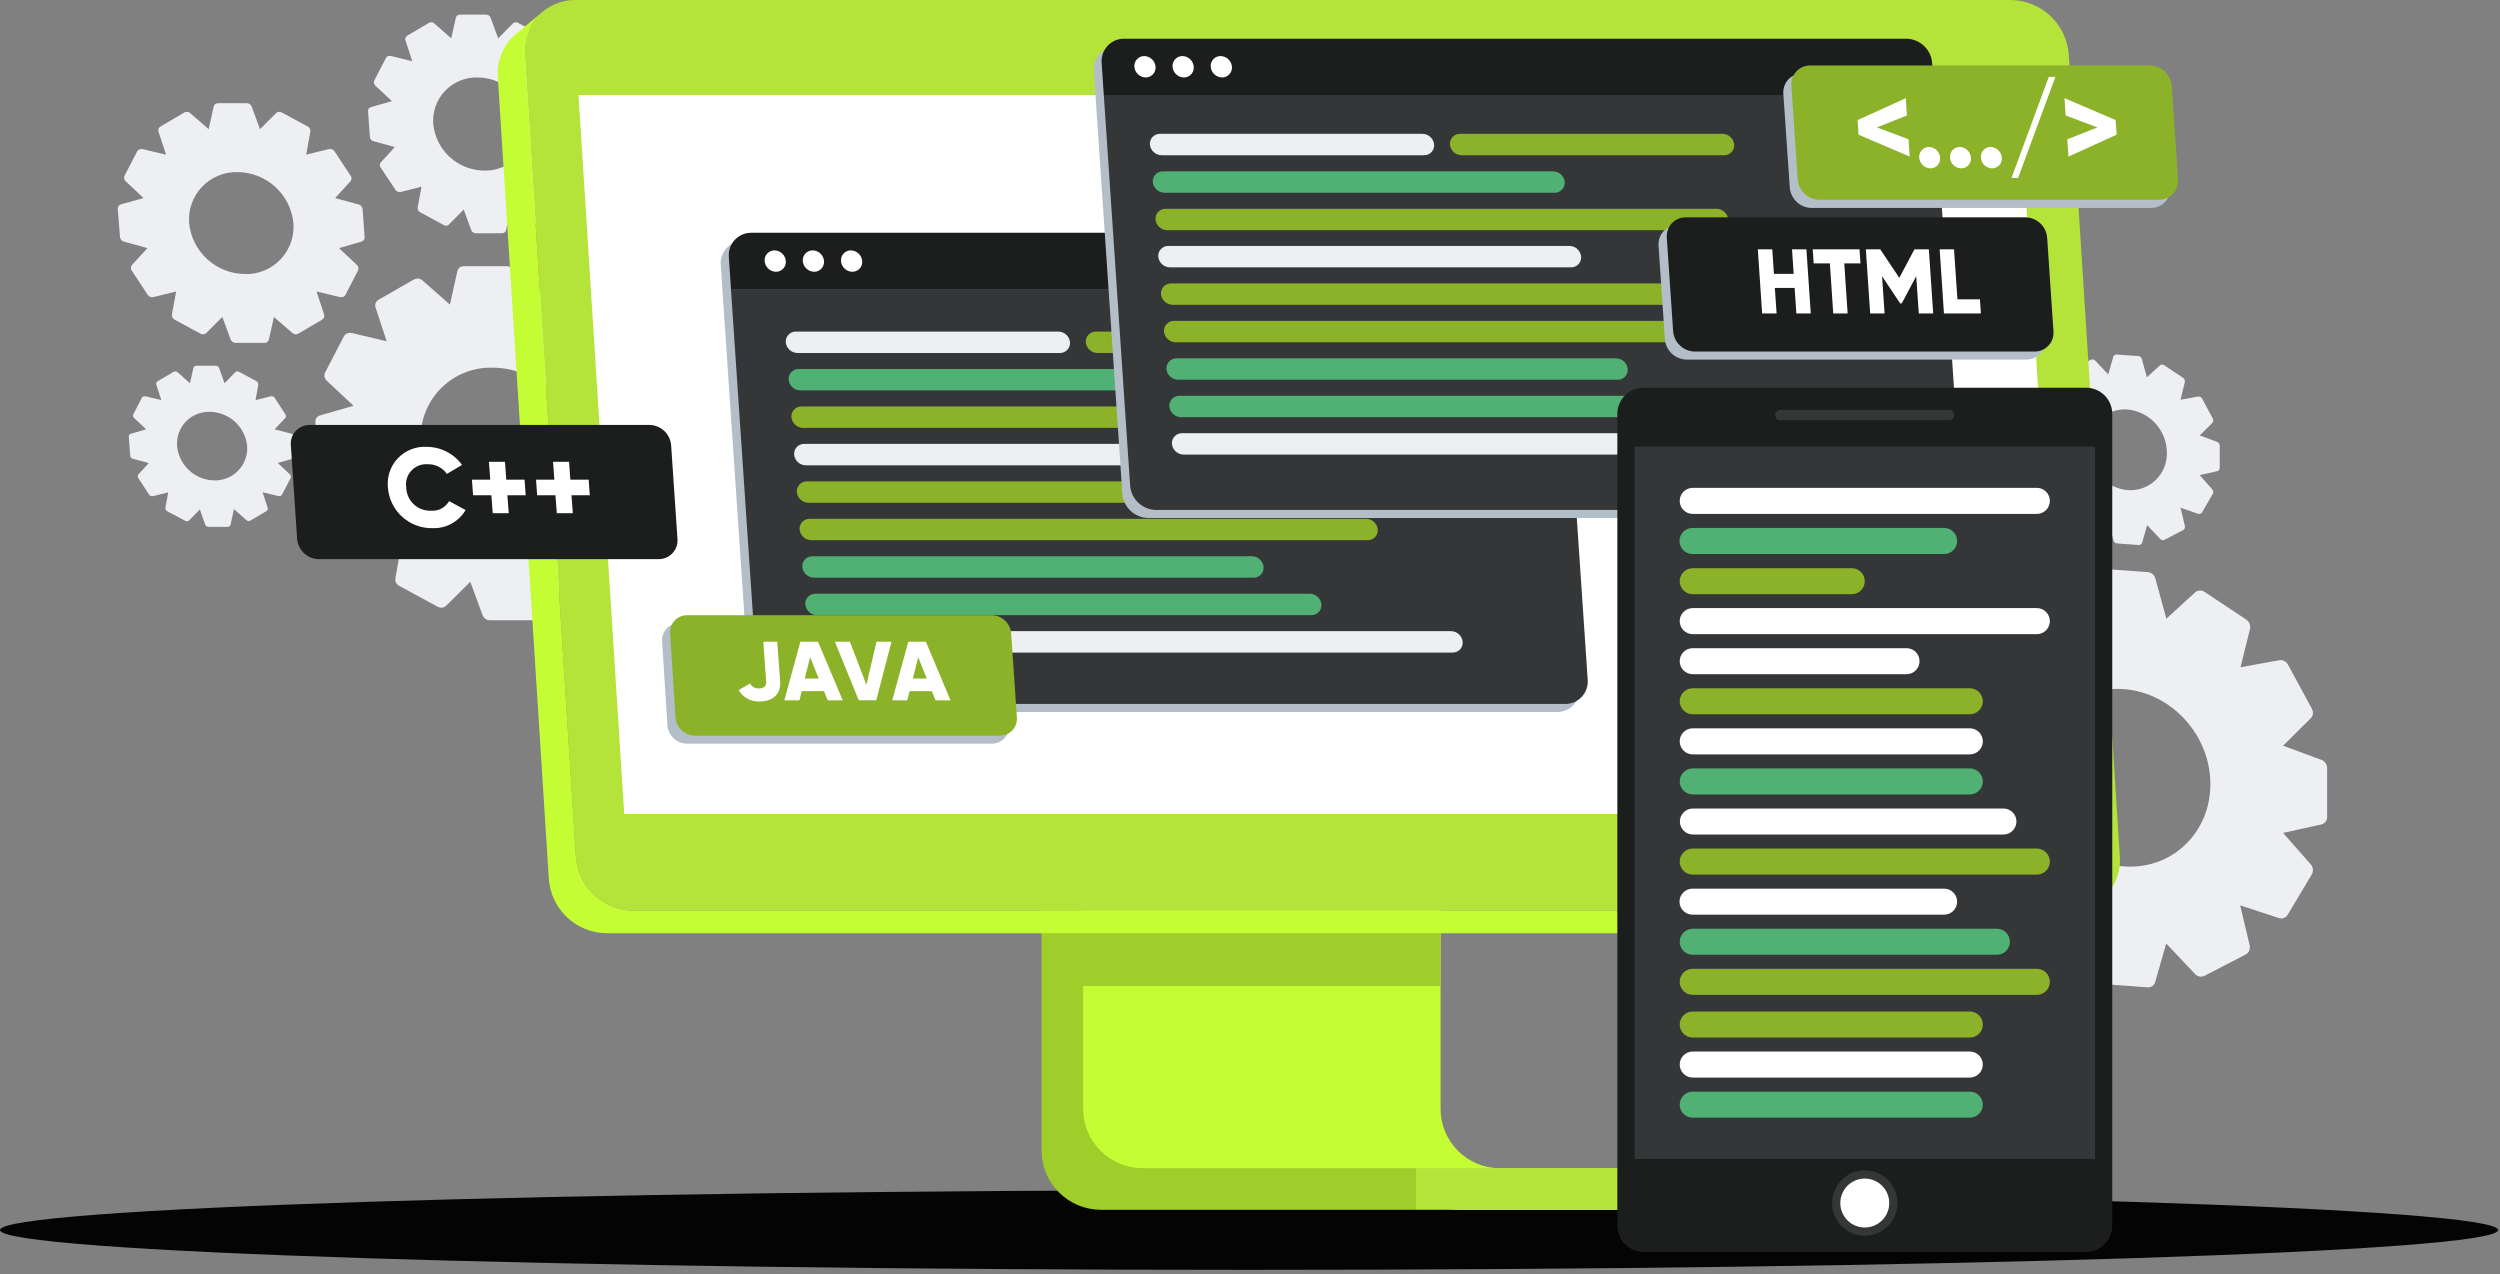
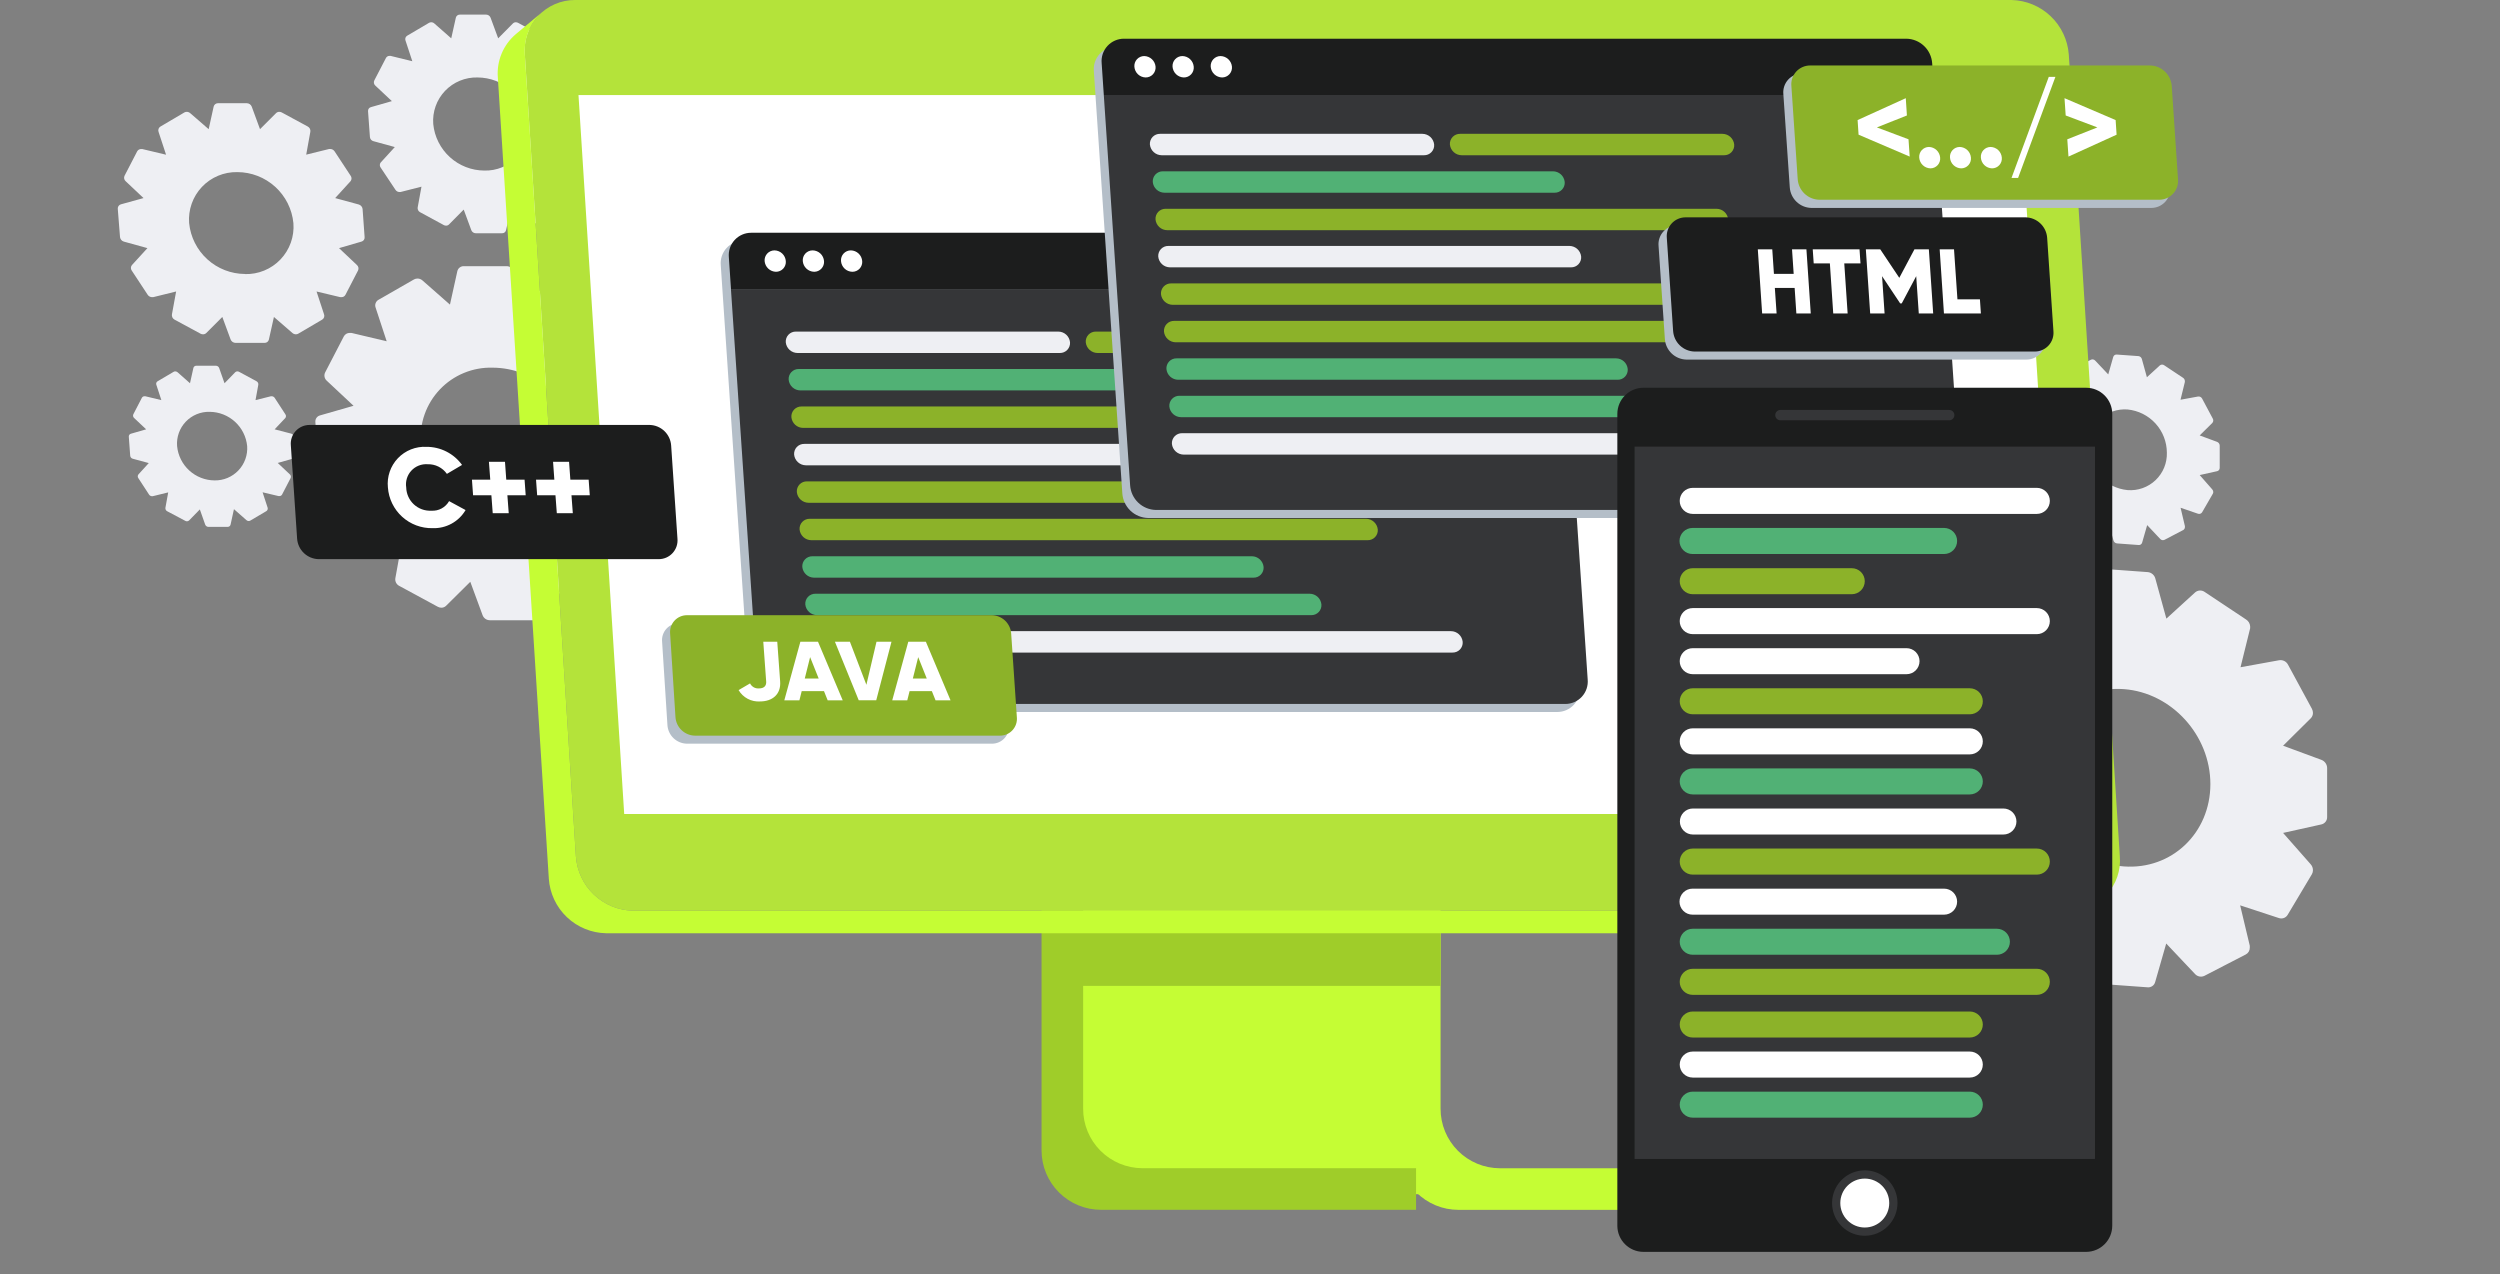
<svg xmlns="http://www.w3.org/2000/svg" width="467" height="238" viewBox="0 0 467 238" fill="none">
  <rect x="0" y="0" width="467" height="238" fill="#808080" stroke="none" />
  <g clip-path="url(#clip0_904_541)">
-     <path d="M233.33 237.21C362.195 237.21 466.66 233.879 466.66 229.77C466.66 225.661 362.195 222.33 233.33 222.33C104.465 222.33 0 225.661 0 229.77C0 233.879 104.465 237.21 233.33 237.21Z" fill="#040404" />
    <path d="M54.391 81C54.518 81.034 54.632 81.106 54.718 81.206C54.804 81.306 54.857 81.429 54.871 81.56L55.131 85.11C55.142 85.236 55.107 85.361 55.034 85.464C54.961 85.567 54.853 85.64 54.731 85.67L51.881 86.48L54.141 88.61C54.237 88.696 54.303 88.81 54.329 88.937C54.354 89.063 54.337 89.194 54.281 89.31L52.691 92.38C52.641 92.469 52.568 92.542 52.48 92.593C52.392 92.644 52.292 92.671 52.191 92.67H52.051L49.051 91.96L49.991 94.83C50.029 94.95 50.027 95.079 49.983 95.197C49.94 95.315 49.858 95.415 49.751 95.48L46.751 97.25C46.659 97.302 46.556 97.33 46.451 97.33C46.295 97.328 46.145 97.267 46.031 97.16L43.701 95.11L43.071 98C43.041 98.123 42.97 98.231 42.87 98.308C42.77 98.384 42.647 98.424 42.521 98.42H38.891C38.767 98.41 38.65 98.365 38.55 98.291C38.452 98.216 38.375 98.116 38.331 98L37.331 95.16L35.331 97.21C35.277 97.265 35.213 97.308 35.143 97.337C35.073 97.366 34.997 97.381 34.921 97.38C34.816 97.377 34.713 97.35 34.621 97.3L31.231 95.5C31.114 95.441 31.02 95.346 30.96 95.229C30.901 95.112 30.88 94.98 30.901 94.85L31.421 91.98L28.531 92.69H28.391C28.284 92.689 28.179 92.662 28.085 92.612C27.991 92.561 27.911 92.489 27.851 92.4L25.851 89.33C25.773 89.23 25.731 89.107 25.731 88.98C25.731 88.853 25.773 88.73 25.851 88.63L27.791 86.5L24.791 85.69C24.665 85.656 24.552 85.584 24.468 85.484C24.384 85.384 24.333 85.26 24.321 85.13L24.061 81.58C24.049 81.456 24.082 81.332 24.154 81.229C24.225 81.127 24.33 81.053 24.451 81.02L27.301 80.2L25.051 78.08C24.954 77.995 24.888 77.88 24.863 77.754C24.838 77.627 24.855 77.496 24.911 77.38L26.501 74.31C26.547 74.221 26.618 74.147 26.704 74.095C26.791 74.044 26.89 74.018 26.991 74.02H27.141L30.141 74.74L29.201 71.87C29.158 71.751 29.159 71.621 29.203 71.502C29.247 71.383 29.331 71.283 29.441 71.22L32.441 69.45C32.529 69.399 32.629 69.372 32.731 69.37C32.888 69.373 33.04 69.429 33.161 69.53L35.491 71.59L36.121 68.75C36.147 68.625 36.216 68.513 36.317 68.434C36.418 68.356 36.543 68.315 36.671 68.32H40.331C40.464 68.321 40.594 68.362 40.704 68.439C40.813 68.516 40.896 68.625 40.941 68.75L41.941 71.59L43.941 69.53C44.049 69.427 44.192 69.37 44.341 69.37C44.449 69.373 44.555 69.4 44.651 69.45L47.921 71.22C48.035 71.282 48.128 71.377 48.187 71.494C48.246 71.61 48.269 71.741 48.251 71.87L47.731 74.74L50.611 74.02H50.761C50.867 74.021 50.972 74.048 51.066 74.099C51.161 74.149 51.241 74.222 51.301 74.31L53.301 77.38C53.379 77.48 53.421 77.603 53.421 77.73C53.421 77.857 53.379 77.98 53.301 78.08L51.301 80.2L54.391 81ZM40.081 89.74C40.912 89.755 41.737 89.596 42.504 89.275C43.27 88.954 43.962 88.477 44.535 87.874C45.107 87.271 45.548 86.556 45.83 85.774C46.112 84.992 46.228 84.16 46.171 83.33C46 81.587 45.191 79.969 43.898 78.787C42.606 77.606 40.922 76.944 39.171 76.93C38.338 76.907 37.51 77.059 36.739 77.376C35.969 77.694 35.274 78.17 34.7 78.773C34.125 79.377 33.684 80.094 33.406 80.879C33.127 81.665 33.016 82.5 33.081 83.33C33.247 85.076 34.054 86.698 35.348 87.882C36.641 89.066 38.327 89.728 40.081 89.74Z" fill="#EEEFF3" />
    <path d="M67.02 38.2C67.206 38.255 67.373 38.362 67.499 38.51C67.625 38.657 67.705 38.838 67.73 39.03L68.11 44.3C68.128 44.485 68.08 44.67 67.973 44.822C67.867 44.974 67.71 45.083 67.53 45.13L63.33 46.35L66.68 49.51C66.816 49.633 66.91 49.796 66.948 49.976C66.985 50.156 66.965 50.343 66.89 50.51L64.53 55.07C64.46 55.205 64.353 55.317 64.223 55.395C64.092 55.473 63.942 55.513 63.79 55.51C63.717 55.52 63.643 55.52 63.57 55.51L59.13 54.45L60.53 58.71C60.6 58.891 60.603 59.091 60.538 59.274C60.474 59.457 60.347 59.612 60.18 59.71L55.7 62.34C55.567 62.417 55.414 62.456 55.26 62.45C55.029 62.445 54.806 62.361 54.63 62.21L51.17 59.21L50.23 63.42C50.191 63.603 50.088 63.767 49.94 63.882C49.792 63.997 49.608 64.057 49.42 64.05H43.99C43.794 64.046 43.602 63.984 43.44 63.873C43.278 63.76 43.153 63.603 43.08 63.42L41.53 59.21L38.53 62.21C38.37 62.366 38.154 62.452 37.93 62.45C37.77 62.451 37.613 62.413 37.47 62.34L32.61 59.71C32.432 59.619 32.287 59.472 32.199 59.291C32.111 59.111 32.083 58.907 32.12 58.71L32.9 54.45L28.61 55.51C28.537 55.52 28.463 55.52 28.39 55.51C28.232 55.505 28.076 55.463 27.937 55.387C27.798 55.31 27.679 55.202 27.59 55.07L24.59 50.51C24.49 50.36 24.442 50.181 24.452 50C24.463 49.819 24.533 49.648 24.65 49.51L27.54 46.35L23.13 45.13C22.944 45.075 22.778 44.968 22.652 44.821C22.526 44.673 22.445 44.492 22.42 44.3L22 39C21.986 38.816 22.037 38.633 22.142 38.482C22.248 38.33 22.403 38.22 22.58 38.17L26.81 37L23.46 33.84C23.325 33.717 23.232 33.553 23.196 33.373C23.16 33.193 23.183 33.006 23.26 32.84L25.62 28.28C25.692 28.146 25.798 28.034 25.929 27.957C26.059 27.879 26.209 27.839 26.36 27.84H26.57L31.02 28.9L29.62 24.64C29.551 24.459 29.548 24.259 29.612 24.076C29.676 23.893 29.803 23.738 29.97 23.64L34.45 21C34.583 20.929 34.73 20.891 34.88 20.89C35.115 20.892 35.342 20.977 35.52 21.13L38.98 24.13L39.91 19.91C39.954 19.727 40.059 19.564 40.209 19.45C40.358 19.335 40.542 19.275 40.73 19.28H46.12C46.316 19.286 46.505 19.349 46.665 19.46C46.825 19.572 46.948 19.729 47.02 19.91L48.57 24.13L51.57 21.13C51.649 21.052 51.743 20.991 51.846 20.949C51.949 20.908 52.059 20.888 52.17 20.89C52.327 20.891 52.481 20.929 52.62 21L57.48 23.63C57.659 23.722 57.803 23.868 57.892 24.049C57.98 24.229 58.008 24.433 57.97 24.63L57.2 28.89L61.49 27.83H61.7C61.859 27.835 62.014 27.877 62.154 27.953C62.293 28.03 62.411 28.139 62.5 28.27L65.5 32.83C65.608 32.975 65.665 33.15 65.665 33.33C65.665 33.51 65.608 33.685 65.5 33.83L62.61 37L67.02 38.2ZM45.75 51.2C46.988 51.234 48.219 51.008 49.364 50.537C50.509 50.065 51.542 49.358 52.396 48.461C53.251 47.565 53.907 46.498 54.323 45.332C54.739 44.166 54.905 42.925 54.81 41.69C54.56 39.083 53.348 36.662 51.411 34.898C49.474 33.135 46.95 32.155 44.33 32.15C43.096 32.124 41.871 32.357 40.733 32.833C39.594 33.309 38.568 34.019 37.72 34.915C36.872 35.812 36.222 36.876 35.81 38.04C35.399 39.203 35.235 40.44 35.33 41.67C35.585 44.268 36.795 46.679 38.726 48.435C40.656 50.192 43.17 51.17 45.78 51.18" fill="#EEEFF3" />
    <path d="M125.581 77.64C125.861 77.713 126.112 77.87 126.299 78.09C126.487 78.31 126.603 78.582 126.631 78.87L127.201 86.67C127.224 86.946 127.15 87.222 126.991 87.448C126.832 87.675 126.598 87.838 126.331 87.91L120.061 89.7L125.061 94.38C125.272 94.569 125.415 94.822 125.469 95.1C125.523 95.378 125.485 95.666 125.361 95.92L121.871 102.67C121.765 102.87 121.607 103.036 121.412 103.151C121.218 103.265 120.996 103.324 120.771 103.32C120.664 103.33 120.557 103.33 120.451 103.32L113.871 101.75L115.941 108.06C116.032 108.32 116.03 108.604 115.935 108.863C115.84 109.122 115.658 109.34 115.421 109.48L108.791 113.38C108.595 113.499 108.37 113.561 108.141 113.56C107.795 113.555 107.462 113.427 107.201 113.2L102.081 108.68L100.691 114.93C100.628 115.2 100.475 115.44 100.256 115.609C100.038 115.779 99.767 115.867 99.491 115.86H91.491C91.199 115.859 90.915 115.769 90.676 115.603C90.437 115.437 90.254 115.202 90.151 114.93L87.851 108.68L83.331 113.16C83.213 113.276 83.074 113.367 82.921 113.429C82.769 113.491 82.605 113.522 82.441 113.52C82.206 113.517 81.975 113.455 81.771 113.34L74.571 109.44C74.317 109.309 74.11 109.101 73.981 108.847C73.852 108.592 73.806 108.302 73.851 108.02L74.991 101.71L68.641 103.28C68.537 103.29 68.434 103.29 68.331 103.28C68.094 103.279 67.861 103.219 67.654 103.105C67.446 102.992 67.27 102.829 67.141 102.63L62.651 95.88C62.492 95.651 62.413 95.375 62.428 95.097C62.442 94.818 62.549 94.552 62.731 94.34L67.011 89.66L60.481 87.87C60.209 87.787 59.969 87.625 59.79 87.404C59.612 87.183 59.504 86.913 59.481 86.63L58.911 78.83C58.887 78.557 58.96 78.284 59.117 78.059C59.275 77.834 59.506 77.672 59.771 77.6L66.041 75.8L61.041 71.12C60.828 70.932 60.683 70.68 60.627 70.402C60.571 70.124 60.607 69.835 60.731 69.58L64.231 62.83C64.337 62.634 64.494 62.471 64.686 62.358C64.878 62.245 65.098 62.187 65.321 62.19C65.43 62.175 65.541 62.175 65.651 62.19L72.231 63.75L70.161 57.45C70.068 57.19 70.068 56.905 70.161 56.644C70.254 56.384 70.434 56.163 70.671 56.02L77.331 52.2C77.53 52.09 77.753 52.032 77.981 52.03C78.328 52.029 78.663 52.158 78.921 52.39L84.051 56.9L85.431 50.65C85.495 50.38 85.65 50.14 85.871 49.97C86.091 49.801 86.363 49.713 86.641 49.72H94.641C94.931 49.723 95.215 49.813 95.454 49.979C95.693 50.145 95.876 50.379 95.981 50.65L98.271 56.9L102.741 52.39C102.857 52.273 102.995 52.18 103.148 52.118C103.301 52.056 103.466 52.026 103.631 52.03C103.864 52.033 104.094 52.091 104.301 52.2L111.501 56.1C111.756 56.233 111.964 56.442 112.095 56.698C112.226 56.955 112.273 57.245 112.231 57.53L111.081 63.83L117.431 62.27C117.537 62.255 117.644 62.255 117.751 62.27C117.986 62.273 118.217 62.333 118.424 62.444C118.631 62.556 118.808 62.715 118.941 62.91L123.421 69.66C123.583 69.888 123.664 70.165 123.649 70.444C123.635 70.724 123.526 70.99 123.341 71.2L119.061 75.88L125.581 77.64ZM94.081 96.87C95.915 96.922 97.741 96.587 99.438 95.888C101.135 95.188 102.666 94.14 103.932 92.81C105.197 91.48 106.169 89.899 106.784 88.17C107.399 86.44 107.643 84.6 107.501 82.77C107.124 78.921 105.332 75.349 102.472 72.746C99.612 70.143 95.888 68.694 92.021 68.68C90.187 68.628 88.363 68.963 86.667 69.662C84.971 70.361 83.441 71.409 82.176 72.737C80.912 74.066 79.941 75.646 79.326 77.375C78.712 79.103 78.468 80.941 78.611 82.77C78.985 86.619 80.774 90.192 83.632 92.797C86.49 95.402 90.213 96.854 94.081 96.87Z" fill="#EEEFF3" />
    <path d="M109.911 20C110.081 20.049 110.233 20.147 110.347 20.283C110.461 20.418 110.532 20.584 110.551 20.76L110.901 25.57C110.917 25.74 110.872 25.91 110.775 26.051C110.678 26.192 110.535 26.294 110.371 26.34L106.501 27.44L109.561 30.33C109.694 30.445 109.784 30.601 109.819 30.773C109.853 30.945 109.829 31.123 109.751 31.28L107.591 35.44C107.528 35.563 107.431 35.665 107.313 35.736C107.195 35.806 107.059 35.843 106.921 35.84H106.721L102.661 34.84L103.941 38.73C103.997 38.891 103.996 39.067 103.938 39.227C103.879 39.388 103.767 39.523 103.621 39.61L99.531 42C99.409 42.068 99.271 42.103 99.131 42.1C98.917 42.102 98.71 42.023 98.551 41.88L95.391 39.1L94.531 43C94.494 43.167 94.399 43.315 94.264 43.419C94.129 43.523 93.961 43.577 93.791 43.57H88.871C88.691 43.57 88.516 43.516 88.368 43.414C88.219 43.312 88.106 43.168 88.041 43L86.621 39.15L83.871 41.93C83.799 42.003 83.713 42.06 83.619 42.098C83.524 42.136 83.423 42.153 83.321 42.15C83.178 42.151 83.037 42.117 82.911 42.05L78.471 39.64C78.314 39.559 78.186 39.43 78.105 39.272C78.024 39.114 77.995 38.935 78.021 38.76L78.731 34.87L74.811 35.87H74.611C74.466 35.867 74.324 35.829 74.197 35.76C74.07 35.69 73.961 35.591 73.881 35.47L71.111 31.31C71.006 31.174 70.95 31.007 70.95 30.835C70.95 30.663 71.006 30.496 71.111 30.36L73.751 27.47L69.751 26.37C69.576 26.325 69.419 26.227 69.303 26.089C69.187 25.951 69.116 25.78 69.101 25.6L68.751 20.79C68.73 20.61 68.778 20.428 68.886 20.281C68.993 20.135 69.152 20.034 69.331 20L73.201 18.89L70.121 16C69.98 15.88 69.884 15.716 69.849 15.534C69.815 15.352 69.843 15.164 69.931 15L72.091 10.84C72.153 10.717 72.249 10.614 72.368 10.543C72.487 10.472 72.623 10.437 72.761 10.44C72.827 10.43 72.895 10.43 72.961 10.44L77.021 11.44L75.741 7.55C75.685 7.389 75.686 7.214 75.744 7.053C75.802 6.893 75.914 6.757 76.061 6.67L80.151 4.26C80.273 4.192 80.411 4.158 80.551 4.16C80.765 4.159 80.972 4.237 81.131 4.38L84.291 7.16L85.151 3.31C85.188 3.143 85.282 2.993 85.417 2.888C85.552 2.782 85.719 2.726 85.891 2.73H90.811C90.991 2.732 91.167 2.789 91.315 2.892C91.463 2.996 91.577 3.141 91.641 3.31L93.061 7.16L95.811 4.38C95.882 4.308 95.968 4.251 96.063 4.213C96.157 4.175 96.259 4.157 96.361 4.16C96.504 4.159 96.645 4.193 96.771 4.26L101.211 6.67C101.369 6.75 101.498 6.879 101.579 7.037C101.66 7.195 101.689 7.375 101.661 7.55L100.951 11.44L104.871 10.44C104.937 10.43 105.005 10.43 105.071 10.44C105.216 10.441 105.359 10.477 105.487 10.547C105.614 10.617 105.722 10.718 105.801 10.84L108.571 15C108.688 15.14 108.752 15.317 108.752 15.5C108.752 15.683 108.688 15.86 108.571 16L105.931 18.88L109.911 20ZM90.481 31.86C91.612 31.892 92.736 31.685 93.782 31.254C94.828 30.822 95.771 30.176 96.551 29.357C97.331 28.537 97.93 27.563 98.308 26.497C98.688 25.431 98.838 24.298 98.751 23.17C98.52 20.794 97.416 18.589 95.651 16.981C93.887 15.374 91.588 14.479 89.201 14.47C88.07 14.44 86.945 14.648 85.899 15.081C84.853 15.513 83.91 16.16 83.13 16.98C82.351 17.801 81.752 18.775 81.373 19.842C80.994 20.908 80.844 22.042 80.931 23.17C81.164 25.544 82.269 27.747 84.034 29.353C85.798 30.958 88.095 31.852 90.481 31.86Z" fill="#EEEFF3" />
    <path d="M393.821 97.56L391.381 99.79C391.272 99.886 391.135 99.944 390.99 99.953C390.845 99.962 390.701 99.922 390.581 99.84L387.061 97.5C386.958 97.432 386.874 97.34 386.814 97.232C386.755 97.124 386.723 97.003 386.721 96.88C386.716 96.827 386.716 96.773 386.721 96.72L387.541 93.41L384.251 94C384.104 94.025 383.954 94.002 383.82 93.936C383.687 93.869 383.579 93.762 383.511 93.63L381.511 89.88C381.453 89.769 381.422 89.645 381.421 89.52C381.419 89.434 381.435 89.349 381.468 89.27C381.5 89.191 381.549 89.119 381.611 89.06L383.961 86.73L380.701 85.54C380.56 85.485 380.438 85.389 380.352 85.264C380.267 85.139 380.221 84.991 380.221 84.84V80.68C380.217 80.536 380.262 80.395 380.35 80.28C380.437 80.165 380.561 80.084 380.701 80.05L383.961 79.33L381.611 76.66C381.486 76.527 381.418 76.352 381.421 76.17C381.421 76.051 381.452 75.933 381.511 75.83L383.511 72.38C383.582 72.255 383.696 72.159 383.832 72.109C383.967 72.06 384.116 72.06 384.251 72.11L387.541 73.19L386.721 69.76C386.716 69.703 386.716 69.646 386.721 69.59C386.72 69.473 386.751 69.358 386.811 69.257C386.871 69.157 386.958 69.075 387.061 69.02L390.581 67.2C390.713 67.135 390.863 67.115 391.008 67.144C391.153 67.173 391.284 67.249 391.381 67.36L393.821 69.94L394.751 66.68C394.79 66.541 394.876 66.42 394.995 66.338C395.114 66.256 395.257 66.218 395.401 66.23L399.461 66.52C399.61 66.537 399.752 66.598 399.866 66.696C399.98 66.794 400.062 66.924 400.101 67.07L401.041 70.47L403.481 68.24C403.596 68.152 403.736 68.105 403.881 68.105C404.025 68.105 404.166 68.152 404.281 68.24L407.801 70.58C407.902 70.648 407.985 70.741 408.043 70.849C408.101 70.957 408.131 71.077 408.131 71.2C408.141 71.253 408.141 71.307 408.131 71.36L407.321 74.67L410.601 74.07C410.75 74.048 410.902 74.073 411.036 74.141C411.17 74.209 411.28 74.317 411.351 74.45L413.351 78.2C413.41 78.307 413.441 78.427 413.441 78.55C413.441 78.725 413.373 78.894 413.251 79.02L410.901 81.34L414.151 82.54C414.293 82.594 414.416 82.69 414.504 82.814C414.591 82.939 414.639 83.088 414.641 83.24V87.4C414.644 87.544 414.597 87.685 414.508 87.798C414.418 87.911 414.292 87.99 414.151 88.02L410.901 88.74L413.251 91.42C413.371 91.555 413.439 91.729 413.441 91.91C413.44 92.026 413.409 92.14 413.351 92.24L411.351 95.7C411.274 95.822 411.158 95.914 411.022 95.963C410.886 96.012 410.738 96.014 410.601 95.97L407.331 94.85L408.141 98.28C408.151 98.336 408.151 98.394 408.141 98.45C408.144 98.566 408.115 98.681 408.056 98.781C407.998 98.882 407.913 98.965 407.811 99.02L404.331 100.84C404.198 100.903 404.049 100.922 403.904 100.893C403.76 100.864 403.629 100.789 403.531 100.68L401.091 98.09L400.151 101.36C400.114 101.498 400.03 101.619 399.913 101.701C399.796 101.783 399.653 101.822 399.511 101.81L395.451 101.51C395.301 101.496 395.159 101.436 395.043 101.34C394.927 101.244 394.842 101.115 394.801 100.97L393.821 97.56ZM404.771 84.56C404.763 82.545 404.009 80.604 402.653 79.113C401.297 77.623 399.436 76.688 397.431 76.49C396.477 76.417 395.518 76.545 394.616 76.866C393.715 77.187 392.891 77.694 392.198 78.354C391.505 79.014 390.958 79.812 390.594 80.697C390.229 81.582 390.054 82.533 390.081 83.49C390.087 85.506 390.842 87.448 392.201 88.938C393.56 90.428 395.424 91.359 397.431 91.55C398.385 91.625 399.344 91.498 400.246 91.177C401.148 90.856 401.972 90.349 402.664 89.689C403.357 89.028 403.902 88.229 404.265 87.344C404.628 86.458 404.801 85.506 404.771 84.55" fill="#EEEFF3" />
    <path d="M344.25 110.39L340.62 113.7C340.454 113.836 340.249 113.916 340.035 113.927C339.82 113.937 339.608 113.879 339.43 113.76L334.21 110.29C334.02 110.168 333.872 109.99 333.788 109.78C333.704 109.57 333.687 109.34 333.74 109.12L334.95 104.21L330.07 105.1C329.848 105.132 329.623 105.094 329.424 104.992C329.225 104.89 329.063 104.728 328.96 104.53L325.96 98.96C325.872 98.801 325.824 98.622 325.82 98.44C325.821 98.183 325.921 97.936 326.1 97.75L329.6 94.3L324.76 92.52C324.555 92.442 324.378 92.306 324.25 92.128C324.122 91.95 324.049 91.739 324.04 91.52V85.3C324.032 85.085 324.1 84.875 324.232 84.705C324.363 84.535 324.55 84.417 324.76 84.37L329.6 83.3L326.1 79.3C325.922 79.098 325.823 78.839 325.82 78.57C325.821 78.394 325.87 78.222 325.96 78.07L328.96 72.94C329.071 72.757 329.242 72.617 329.444 72.544C329.646 72.472 329.867 72.47 330.07 72.54L334.95 74.14L333.74 69.05C333.73 68.967 333.73 68.883 333.74 68.8C333.735 68.626 333.779 68.454 333.868 68.303C333.956 68.153 334.085 68.031 334.24 67.95L339.46 65.24C339.657 65.144 339.88 65.115 340.095 65.159C340.31 65.202 340.505 65.315 340.65 65.48L344.28 69.32L345.67 64.47C345.724 64.255 345.857 64.067 346.041 63.943C346.226 63.82 346.45 63.769 346.67 63.8L352.67 64.24C352.9 64.253 353.121 64.338 353.3 64.484C353.48 64.629 353.609 64.827 353.67 65.05L355.06 70.11L358.68 66.79C358.845 66.654 359.05 66.574 359.265 66.564C359.479 66.553 359.691 66.611 359.87 66.73L365.1 70.2C365.25 70.302 365.373 70.439 365.458 70.6C365.544 70.76 365.589 70.939 365.59 71.12C365.599 71.203 365.599 71.287 365.59 71.37L364.37 76.28L369.26 75.4C369.479 75.365 369.703 75.401 369.901 75.501C370.098 75.602 370.259 75.763 370.36 75.96L373.36 81.53C373.446 81.69 373.491 81.869 373.49 82.05C373.492 82.178 373.469 82.305 373.421 82.424C373.373 82.543 373.301 82.65 373.21 82.74L369.72 86.2L374.56 87.97C374.764 88.049 374.94 88.186 375.068 88.363C375.196 88.541 375.269 88.752 375.28 88.97V95.15C375.285 95.364 375.216 95.574 375.085 95.743C374.954 95.913 374.768 96.032 374.56 96.08L369.72 97.15L373.21 101.15C373.391 101.35 373.491 101.61 373.49 101.88C373.491 102.055 373.446 102.228 373.36 102.38L370.36 107.51C370.251 107.694 370.082 107.835 369.881 107.908C369.681 107.981 369.461 107.981 369.26 107.91L364.37 106.31L365.59 111.41C365.599 111.49 365.599 111.57 365.59 111.65C365.594 111.823 365.551 111.994 365.464 112.144C365.378 112.294 365.252 112.417 365.1 112.5L359.87 115.21C359.672 115.306 359.449 115.335 359.234 115.291C359.019 115.248 358.824 115.135 358.68 114.97L355.06 111.13L353.59 116C353.531 116.213 353.397 116.397 353.214 116.518C353.03 116.639 352.808 116.69 352.59 116.66L346.59 116.22C346.359 116.209 346.137 116.124 345.957 115.978C345.778 115.833 345.649 115.634 345.59 115.41L344.25 110.39ZM360.52 91.06C360.514 88.063 359.394 85.175 357.378 82.957C355.362 80.739 352.593 79.35 349.61 79.06C348.194 78.95 346.771 79.139 345.433 79.615C344.095 80.09 342.872 80.842 341.843 81.821C340.814 82.799 340.003 83.984 339.461 85.296C338.92 86.609 338.66 88.021 338.7 89.44C338.705 92.437 339.825 95.325 341.841 97.543C343.858 99.761 346.626 101.15 349.61 101.44C351.025 101.55 352.448 101.361 353.786 100.885C355.124 100.41 356.347 99.658 357.376 98.68C358.405 97.701 359.216 96.517 359.758 95.204C360.299 93.891 360.559 92.48 360.52 91.06Z" fill="#EEEFF3" />
    <path d="M388.789 175.09L383.429 180C383.187 180.212 382.881 180.336 382.56 180.352C382.238 180.369 381.921 180.276 381.659 180.09L373.929 175C373.703 174.852 373.518 174.65 373.388 174.413C373.259 174.176 373.191 173.91 373.189 173.64C373.174 173.521 373.174 173.4 373.189 173.28L374.989 165.99L367.749 167.31C367.425 167.361 367.092 167.308 366.8 167.159C366.507 167.01 366.269 166.773 366.119 166.48L361.649 158.22C361.52 157.984 361.451 157.719 361.449 157.45C361.454 157.075 361.605 156.717 361.869 156.45L367.039 151.33L359.879 148.7C359.565 148.584 359.294 148.374 359.102 148.098C358.911 147.823 358.809 147.496 358.809 147.16V138.01C358.801 137.692 358.903 137.381 359.098 137.129C359.293 136.878 359.569 136.702 359.879 136.63L367.039 135.05L361.869 129.17C361.603 128.873 361.454 128.489 361.449 128.09C361.45 127.83 361.519 127.575 361.649 127.35L366.119 119.75C366.281 119.479 366.532 119.272 366.829 119.165C367.126 119.057 367.451 119.056 367.749 119.16L374.989 121.53L373.189 113.98C373.174 113.861 373.174 113.74 373.189 113.62C373.183 113.362 373.249 113.108 373.38 112.885C373.511 112.663 373.701 112.481 373.929 112.36L381.659 108.36C381.953 108.222 382.283 108.181 382.602 108.244C382.92 108.307 383.21 108.47 383.429 108.71L388.789 114.4L390.849 107.22C390.93 106.913 391.117 106.644 391.377 106.462C391.637 106.279 391.953 106.193 392.269 106.22L401.209 106.87C401.54 106.903 401.852 107.037 402.105 107.253C402.357 107.469 402.537 107.758 402.619 108.08L404.679 115.56L410.049 110.66C410.29 110.451 410.593 110.328 410.912 110.309C411.231 110.291 411.546 110.38 411.809 110.56L419.549 115.71C419.773 115.847 419.96 116.036 420.096 116.26C420.232 116.485 420.312 116.739 420.329 117C420.344 117.12 420.344 117.241 420.329 117.36L418.529 124.64L425.759 123.33C426.085 123.279 426.419 123.331 426.713 123.48C427.008 123.629 427.248 123.867 427.399 124.16L431.869 132.41C431.994 132.648 432.059 132.912 432.059 133.18C432.06 133.555 431.912 133.914 431.649 134.18L426.479 139.3L433.639 141.94C433.95 142.059 434.219 142.268 434.41 142.541C434.6 142.813 434.705 143.137 434.709 143.47V152.62C434.717 152.938 434.615 153.25 434.42 153.501C434.225 153.752 433.949 153.929 433.639 154L426.479 155.59L431.649 161.46C431.913 161.762 432.058 162.149 432.059 162.55C432.062 162.809 431.996 163.064 431.869 163.29L427.329 170.9C427.165 171.172 426.913 171.379 426.614 171.487C426.315 171.594 425.989 171.596 425.689 171.49L418.459 169.12L420.259 176.66C420.273 176.783 420.273 176.907 420.259 177.03C420.265 177.288 420.199 177.543 420.068 177.765C419.937 177.988 419.747 178.17 419.519 178.29L411.779 182.29C411.486 182.43 411.156 182.47 410.839 182.405C410.521 182.34 410.233 182.174 410.019 181.93L404.649 176.25L402.589 183.43C402.512 183.738 402.327 184.007 402.069 184.191C401.81 184.374 401.495 184.459 401.179 184.43L392.239 183.78C391.908 183.749 391.595 183.617 391.341 183.403C391.087 183.188 390.905 182.901 390.819 182.58L388.789 175.09ZM412.899 146.47C412.899 137.33 405.659 129.39 396.739 128.73C387.819 128.07 380.579 134.96 380.579 144.11C380.579 153.26 387.809 161.2 396.739 161.85C405.669 162.5 412.899 155.62 412.899 146.47Z" fill="#EEEFF3" />
    <path d="M323.48 160L320.17 163C320.021 163.131 319.832 163.208 319.634 163.217C319.435 163.226 319.24 163.167 319.08 163.05L314.33 159.9C314.191 159.808 314.077 159.684 313.998 159.537C313.92 159.39 313.879 159.226 313.88 159.06C313.875 158.987 313.875 158.913 313.88 158.84L314.99 154.35L310.53 155.16C310.33 155.184 310.128 155.147 309.95 155.054C309.771 154.961 309.625 154.817 309.53 154.64L306.78 149.55C306.694 149.408 306.649 149.245 306.65 149.08C306.649 148.963 306.672 148.847 306.716 148.739C306.761 148.63 306.827 148.532 306.91 148.45L310.1 145.29L305.68 143.67C305.485 143.599 305.317 143.47 305.199 143.3C305.08 143.13 305.018 142.927 305.02 142.72V137.08C305.014 136.882 305.077 136.689 305.197 136.533C305.317 136.376 305.488 136.266 305.68 136.22L310.1 135.22L306.91 131.59C306.745 131.409 306.653 131.174 306.65 130.93C306.648 130.767 306.693 130.607 306.78 130.47L309.53 125.78C309.628 125.612 309.781 125.483 309.964 125.416C310.146 125.348 310.346 125.346 310.53 125.41L314.99 126.88L313.88 122.22C313.875 122.147 313.875 122.073 313.88 122C313.878 121.841 313.918 121.685 313.998 121.548C314.077 121.411 314.192 121.297 314.33 121.22L319.1 118.75C319.281 118.664 319.485 118.639 319.681 118.679C319.878 118.719 320.056 118.821 320.19 118.97L323.5 122.47L324.77 118.04C324.823 117.852 324.939 117.688 325.1 117.576C325.261 117.465 325.455 117.413 325.65 117.43L331.16 117.83C331.363 117.85 331.555 117.931 331.711 118.063C331.866 118.196 331.978 118.372 332.03 118.57L333.31 123.19L336.62 120.19C336.766 120.058 336.953 119.98 337.149 119.969C337.346 119.958 337.54 120.015 337.7 120.13L342.48 123.3C342.619 123.391 342.733 123.516 342.811 123.663C342.89 123.809 342.931 123.973 342.93 124.14C342.94 124.213 342.94 124.287 342.93 124.36L341.83 128.85L346.29 128.04C346.489 128.016 346.692 128.053 346.87 128.145C347.048 128.238 347.195 128.383 347.29 128.56L350.04 133.65C350.118 133.794 350.159 133.956 350.16 134.12C350.164 134.236 350.143 134.352 350.1 134.461C350.057 134.569 349.992 134.668 349.91 134.75L346.72 137.91L351.14 139.53C351.333 139.602 351.499 139.732 351.615 139.902C351.732 140.072 351.793 140.274 351.79 140.48V146.13C351.795 146.325 351.734 146.515 351.615 146.67C351.497 146.825 351.329 146.934 351.14 146.98L346.72 147.98L349.91 151.6C350.073 151.785 350.162 152.023 350.16 152.27C350.16 152.428 350.119 152.583 350.04 152.72L347.29 157.41C347.19 157.576 347.037 157.704 346.855 157.771C346.673 157.838 346.474 157.841 346.29 157.78L341.83 156.31L342.93 160.97C342.94 161.046 342.94 161.123 342.93 161.2C342.931 161.357 342.89 161.511 342.811 161.647C342.732 161.782 342.617 161.894 342.48 161.97L337.7 164.44C337.522 164.527 337.32 164.554 337.125 164.516C336.93 164.479 336.752 164.378 336.62 164.23L333.33 160.71L332.05 165.14C331.999 165.327 331.884 165.491 331.725 165.602C331.566 165.714 331.373 165.766 331.18 165.75L325.67 165.35C325.465 165.332 325.27 165.251 325.113 165.119C324.955 164.986 324.843 164.809 324.79 164.61L323.48 160ZM338.33 142.33C338.326 139.588 337.299 136.946 335.449 134.923C333.599 132.899 331.06 131.639 328.33 131.39C327.033 131.285 325.73 131.455 324.503 131.888C323.277 132.321 322.155 133.008 321.212 133.903C320.268 134.798 319.524 135.882 319.028 137.084C318.531 138.287 318.293 139.58 318.33 140.88C318.333 143.622 319.361 146.263 321.211 148.287C323.061 150.311 325.599 151.571 328.33 151.82C329.627 151.926 330.931 151.757 332.158 151.325C333.385 150.892 334.507 150.206 335.451 149.31C336.395 148.415 337.139 147.33 337.635 146.127C338.131 144.924 338.368 143.63 338.33 142.33Z" fill="#EEEFF3" />
    <path d="M196.73 162.69V206.28L200.9 219.88L207.56 222.1L277.71 223.31L268.82 215.12L266.46 201.37V161.53L196.73 162.69Z" fill="#C5FD34" />
    <path d="M269.1 207.11V133.82H261.33V214.89C261.329 216.348 261.615 217.793 262.172 219.141C262.729 220.489 263.547 221.713 264.578 222.745C265.609 223.777 266.833 224.595 268.18 225.154C269.527 225.712 270.972 226 272.43 226H331.33V218.23H280.2C278.741 218.23 277.296 217.942 275.948 217.383C274.6 216.824 273.375 216.005 272.344 214.972C271.313 213.939 270.496 212.713 269.939 211.364C269.383 210.015 269.097 208.569 269.1 207.11Z" fill="#C5FD34" />
    <path d="M269.099 173.8H202.279V184.16H269.099V173.8Z" fill="#9FCD29" />
-     <path d="M331.291 218.22H264.471V225.99H331.291V218.22Z" fill="#B4E33A" />
    <path d="M202.331 207.11V133.82H194.561V214.89C194.561 217.834 195.73 220.657 197.812 222.739C199.893 224.82 202.717 225.99 205.661 225.99H264.521V218.22H213.391C210.452 218.209 207.637 217.034 205.564 214.951C203.491 212.868 202.328 210.049 202.331 207.11Z" fill="#9FCD29" />
    <path d="M375.751 0C378.481 0.067 381.089 1.148 383.067 3.031C385.044 4.915 386.251 7.466 386.451 10.19L395.981 159.94C396.092 161.239 395.931 162.547 395.509 163.781C395.086 165.014 394.411 166.146 393.527 167.104C392.642 168.062 391.568 168.825 390.372 169.344C389.176 169.863 387.885 170.128 386.581 170.12H118.261C115.528 170.069 112.914 168.995 110.935 167.11C108.956 165.225 107.756 162.667 107.571 159.94L98.041 10.19C97.928 8.89 98.088 7.581 98.51 6.347C98.932 5.112 99.607 3.979 100.491 3.02C101.376 2.061 102.451 1.297 103.648 0.777C104.844 0.257 106.136 -0.007 107.441 0H375.751Z" fill="#B4E33A" />
    <path d="M386.58 170.12H118.26C115.528 170.069 112.914 168.995 110.934 167.11C108.955 165.225 107.755 162.667 107.57 159.94L98.04 10.19C97.939 8.868 98.114 7.539 98.553 6.288C98.992 5.036 99.686 3.89 100.59 2.92C100.836 2.652 101.1 2.402 101.38 2.17L96.33 6.4C95.186 7.378 94.287 8.612 93.707 10.002C93.126 11.392 92.881 12.898 92.99 14.4L102.52 164.15C102.707 166.878 103.91 169.436 105.891 171.321C107.871 173.205 110.486 174.279 113.22 174.33H381.52C383.731 174.346 385.877 173.581 387.58 172.17L392.63 168C390.927 169.4 388.784 170.151 386.58 170.12Z" fill="#C5FD34" />
    <path d="M377.231 17.76L385.781 152.05H116.601L108.061 17.76H377.231Z" fill="white" />
    <g style="mix-blend-mode:multiply">
      <path d="M290.159 55.5L289.749 49.55C289.665 48.328 289.127 47.182 288.24 46.336C287.354 45.491 286.184 45.007 284.959 44.98H138.819C138.236 44.977 137.659 45.097 137.124 45.331C136.59 45.565 136.11 45.908 135.717 46.339C135.323 46.769 135.024 47.277 134.838 47.83C134.653 48.383 134.585 48.969 134.639 49.55L135.039 55.5L139.959 128.42C140.046 129.646 140.588 130.794 141.477 131.642C142.367 132.489 143.541 132.973 144.769 133H290.899C291.483 133.001 292.061 132.88 292.595 132.645C293.129 132.41 293.609 132.066 294.002 131.635C294.396 131.203 294.695 130.695 294.88 130.141C295.066 129.588 295.134 129.001 295.079 128.42L290.159 55.5Z" fill="#B4BEC8" />
    </g>
    <path d="M291.659 54H136.539L141.459 126.92C141.546 128.145 142.087 129.294 142.977 130.142C143.867 130.989 145.041 131.473 146.269 131.5H292.399C292.983 131.501 293.56 131.38 294.095 131.145C294.629 130.91 295.109 130.566 295.502 130.135C295.896 129.703 296.195 129.195 296.38 128.641C296.566 128.087 296.633 127.501 296.579 126.92L291.659 54Z" fill="#353638" />
    <path d="M286.459 43.48H140.329C139.746 43.477 139.168 43.597 138.634 43.831C138.1 44.065 137.62 44.408 137.226 44.839C136.833 45.269 136.534 45.777 136.348 46.33C136.162 46.883 136.095 47.469 136.149 48.05L136.549 54H291.659L291.249 48.05C291.165 46.828 290.626 45.682 289.74 44.836C288.854 43.991 287.684 43.507 286.459 43.48Z" fill="#1C1D1D" />
    <path d="M144.68 46.77C144.424 46.769 144.171 46.822 143.936 46.924C143.701 47.026 143.49 47.176 143.316 47.364C143.142 47.552 143.009 47.774 142.926 48.016C142.842 48.258 142.81 48.515 142.83 48.77C142.875 49.306 143.116 49.807 143.507 50.176C143.898 50.546 144.412 50.757 144.95 50.77C145.206 50.771 145.459 50.719 145.693 50.616C145.928 50.514 146.138 50.364 146.311 50.176C146.485 49.988 146.617 49.765 146.699 49.523C146.781 49.281 146.813 49.025 146.79 48.77C146.751 48.234 146.512 47.732 146.122 47.362C145.732 46.992 145.218 46.781 144.68 46.77Z" fill="white" />
    <path d="M151.81 46.77C151.554 46.768 151.299 46.819 151.064 46.921C150.828 47.022 150.617 47.172 150.442 47.361C150.268 47.549 150.135 47.772 150.052 48.014C149.969 48.257 149.938 48.514 149.96 48.77C150.004 49.306 150.245 49.807 150.637 50.176C151.028 50.546 151.542 50.757 152.08 50.77C152.336 50.771 152.59 50.719 152.824 50.616C153.059 50.514 153.27 50.364 153.444 50.176C153.618 49.988 153.751 49.766 153.835 49.524C153.918 49.282 153.951 49.025 153.93 48.77C153.888 48.233 153.648 47.731 153.256 47.361C152.864 46.992 152.349 46.781 151.81 46.77Z" fill="white" />
    <path d="M158.941 46.77C158.685 46.769 158.432 46.821 158.198 46.924C157.963 47.026 157.753 47.176 157.58 47.364C157.407 47.552 157.275 47.775 157.192 48.017C157.11 48.259 157.078 48.515 157.101 48.77C157.141 49.308 157.38 49.811 157.773 50.181C158.165 50.552 158.681 50.761 159.221 50.77C159.476 50.771 159.73 50.719 159.964 50.616C160.198 50.514 160.409 50.364 160.582 50.176C160.755 49.988 160.887 49.765 160.969 49.523C161.052 49.281 161.083 49.025 161.061 48.77C161.019 48.233 160.778 47.731 160.386 47.361C159.995 46.992 159.479 46.781 158.941 46.77Z" fill="white" />
    <path d="M197.681 61.94H148.681C148.421 61.934 148.163 61.982 147.923 62.081C147.682 62.181 147.466 62.33 147.287 62.518C147.108 62.707 146.97 62.931 146.883 63.176C146.796 63.42 146.761 63.681 146.781 63.94C146.835 64.486 147.09 64.993 147.496 65.363C147.903 65.732 148.432 65.938 148.981 65.94H197.981C198.24 65.945 198.498 65.895 198.737 65.795C198.976 65.695 199.192 65.546 199.371 65.358C199.55 65.17 199.687 64.947 199.775 64.703C199.863 64.459 199.899 64.199 199.881 63.94C199.829 63.394 199.576 62.888 199.171 62.518C198.766 62.148 198.239 61.943 197.691 61.94" fill="#EEEFF3" />
    <path d="M253.73 61.94H204.73C204.469 61.932 204.21 61.979 203.968 62.078C203.727 62.177 203.509 62.326 203.329 62.514C203.149 62.703 203.011 62.927 202.923 63.173C202.835 63.419 202.8 63.68 202.82 63.94C202.877 64.487 203.134 64.994 203.542 65.363C203.95 65.732 204.48 65.938 205.03 65.94H254.03C254.29 65.946 254.548 65.898 254.788 65.798C255.028 65.699 255.245 65.55 255.424 65.361C255.603 65.173 255.74 64.949 255.827 64.704C255.915 64.459 255.949 64.199 255.93 63.94C255.878 63.394 255.625 62.887 255.22 62.518C254.815 62.148 254.288 61.942 253.74 61.94" fill="#8CB229" />
    <path d="M222.08 68.93H149.22C148.96 68.923 148.702 68.972 148.462 69.071C148.222 69.171 148.005 69.32 147.826 69.508C147.647 69.697 147.509 69.92 147.422 70.165C147.335 70.41 147.3 70.671 147.32 70.93C147.372 71.475 147.625 71.982 148.029 72.352C148.434 72.721 148.962 72.927 149.51 72.93H222.33C222.59 72.936 222.848 72.888 223.088 72.788C223.328 72.689 223.545 72.54 223.724 72.351C223.903 72.163 224.04 71.939 224.127 71.694C224.215 71.449 224.249 71.189 224.23 70.93C224.178 70.384 223.925 69.877 223.52 69.508C223.115 69.138 222.588 68.932 222.04 68.93" fill="#51B175" />
    <path d="M252.621 75.93H149.731C149.472 75.923 149.213 75.972 148.973 76.071C148.733 76.171 148.517 76.32 148.338 76.508C148.159 76.697 148.021 76.92 147.934 77.165C147.847 77.41 147.812 77.671 147.831 77.93C147.884 78.475 148.136 78.982 148.541 79.352C148.946 79.721 149.473 79.927 150.021 79.93H252.911C253.171 79.936 253.43 79.888 253.67 79.788C253.91 79.689 254.126 79.54 254.305 79.351C254.484 79.163 254.622 78.939 254.709 78.694C254.796 78.449 254.831 78.189 254.812 77.93C254.759 77.384 254.507 76.877 254.102 76.508C253.697 76.138 253.17 75.932 252.621 75.93Z" fill="#8CB229" />
    <path d="M225.151 82.92H150.241C149.981 82.914 149.723 82.962 149.483 83.061C149.243 83.161 149.026 83.31 148.847 83.498C148.668 83.687 148.531 83.911 148.444 84.156C148.357 84.4 148.322 84.661 148.341 84.92C148.395 85.465 148.649 85.97 149.053 86.339C149.458 86.709 149.984 86.915 150.531 86.92H225.441C225.701 86.926 225.959 86.878 226.199 86.778C226.44 86.679 226.656 86.53 226.835 86.342C227.014 86.153 227.152 85.929 227.239 85.684C227.326 85.44 227.361 85.179 227.341 84.92C227.287 84.375 227.033 83.87 226.629 83.501C226.225 83.132 225.699 82.925 225.151 82.92Z" fill="#EEEFF3" />
    <path d="M269.01 89.92H150.75C150.49 89.912 150.231 89.959 149.99 90.058C149.749 90.157 149.532 90.306 149.352 90.495C149.173 90.683 149.036 90.908 148.949 91.154C148.862 91.399 148.829 91.66 148.85 91.92C148.904 92.465 149.158 92.97 149.562 93.339C149.966 93.708 150.493 93.915 151.04 93.92H269.33C269.589 93.925 269.847 93.875 270.086 93.775C270.326 93.675 270.541 93.526 270.72 93.338C270.899 93.15 271.036 92.927 271.124 92.683C271.212 92.438 271.248 92.179 271.23 91.92C271.178 91.374 270.925 90.868 270.52 90.498C270.116 90.128 269.588 89.922 269.04 89.92" fill="#8CB229" />
    <path d="M255.181 96.91H151.261C151.001 96.903 150.743 96.952 150.503 97.051C150.263 97.151 150.046 97.3 149.867 97.488C149.688 97.677 149.55 97.9 149.463 98.145C149.376 98.39 149.341 98.651 149.361 98.91C149.415 99.454 149.669 99.96 150.073 100.329C150.477 100.698 151.003 100.905 151.551 100.91H255.471C255.731 100.916 255.989 100.868 256.229 100.768C256.469 100.669 256.686 100.52 256.865 100.331C257.044 100.143 257.181 99.919 257.268 99.674C257.356 99.429 257.39 99.169 257.371 98.91C257.317 98.365 257.063 97.859 256.659 97.49C256.255 97.121 255.728 96.914 255.181 96.91Z" fill="#8CB229" />
    <path d="M233.851 103.91H151.771C151.511 103.903 151.252 103.952 151.012 104.051C150.772 104.151 150.556 104.3 150.377 104.488C150.198 104.677 150.06 104.9 149.973 105.145C149.886 105.39 149.851 105.651 149.871 105.91C149.925 106.454 150.178 106.96 150.583 107.329C150.987 107.698 151.513 107.905 152.061 107.91H234.141C234.4 107.916 234.659 107.868 234.899 107.768C235.139 107.669 235.355 107.52 235.534 107.331C235.713 107.143 235.851 106.919 235.938 106.674C236.025 106.429 236.06 106.169 236.041 105.91C235.988 105.364 235.736 104.857 235.331 104.488C234.926 104.118 234.399 103.912 233.851 103.91Z" fill="#51B175" />
    <path d="M244.601 110.91H152.331C152.071 110.903 151.813 110.952 151.573 111.051C151.333 111.151 151.116 111.3 150.937 111.488C150.758 111.677 150.621 111.9 150.534 112.145C150.446 112.39 150.411 112.651 150.431 112.91C150.485 113.454 150.739 113.96 151.143 114.329C151.547 114.698 152.074 114.905 152.621 114.91H244.941C245.201 114.916 245.459 114.868 245.699 114.768C245.939 114.669 246.156 114.52 246.335 114.331C246.514 114.143 246.651 113.919 246.739 113.674C246.826 113.429 246.861 113.169 246.841 112.91C246.789 112.364 246.536 111.857 246.131 111.488C245.727 111.118 245.199 110.912 244.651 110.91" fill="#51B175" />
    <path d="M271.05 117.9H152.79C152.53 117.894 152.272 117.942 152.032 118.041C151.792 118.141 151.575 118.29 151.396 118.478C151.217 118.667 151.08 118.891 150.993 119.136C150.905 119.38 150.87 119.641 150.89 119.9C150.947 120.446 151.202 120.951 151.608 121.32C152.014 121.689 152.542 121.896 153.09 121.9H271.33C271.59 121.906 271.848 121.858 272.088 121.758C272.328 121.659 272.545 121.51 272.724 121.322C272.903 121.133 273.04 120.909 273.128 120.664C273.215 120.42 273.25 120.159 273.23 119.9C273.178 119.354 272.925 118.848 272.52 118.478C272.116 118.108 271.588 117.902 271.04 117.9" fill="#EEEFF3" />
    <g style="mix-blend-mode:multiply">
      <path d="M359.811 19.25L359.411 13.3C359.324 12.077 358.784 10.931 357.896 10.085C357.008 9.24 355.836 8.757 354.611 8.73H208.481C207.9 8.732 207.326 8.854 206.795 9.09C206.264 9.326 205.788 9.67 205.398 10.1C205.008 10.53 204.711 11.037 204.527 11.588C204.343 12.139 204.277 12.722 204.331 13.3L204.731 19.25L209.651 92.18C209.738 93.406 210.279 94.554 211.169 95.401C212.058 96.249 213.232 96.733 214.461 96.76H360.551C361.135 96.761 361.712 96.64 362.247 96.405C362.781 96.17 363.26 95.826 363.654 95.394C364.047 94.963 364.346 94.455 364.532 93.901C364.717 93.347 364.785 92.761 364.731 92.18L359.811 19.25Z" fill="#B4BEC8" />
    </g>
    <path d="M361.329 17.75H206.189L211.109 90.68C211.196 91.906 211.738 93.054 212.627 93.901C213.517 94.749 214.691 95.233 215.919 95.26H362.049C362.633 95.261 363.211 95.14 363.745 94.905C364.28 94.67 364.759 94.326 365.152 93.895C365.546 93.463 365.845 92.955 366.031 92.401C366.216 91.847 366.284 91.261 366.229 90.68L361.329 17.75Z" fill="#353638" />
    <path d="M356.11 7.23H209.98C209.396 7.226 208.817 7.345 208.281 7.578C207.746 7.811 207.265 8.155 206.87 8.585C206.476 9.016 206.176 9.524 205.989 10.078C205.803 10.632 205.735 11.218 205.79 11.8L206.19 17.75H361.33L360.93 11.8C360.843 10.577 360.303 9.431 359.415 8.586C358.527 7.74 357.355 7.257 356.13 7.23" fill="#1C1D1D" />
    <path d="M265.7 25H216.7C216.44 24.994 216.182 25.042 215.942 25.142C215.702 25.241 215.485 25.39 215.306 25.578C215.127 25.767 214.99 25.991 214.903 26.236C214.816 26.48 214.781 26.741 214.8 27C214.857 27.546 215.112 28.051 215.518 28.42C215.924 28.789 216.452 28.996 217 29H266C266.26 29.006 266.518 28.958 266.758 28.859C266.999 28.759 267.215 28.61 267.394 28.422C267.573 28.233 267.711 28.009 267.798 27.765C267.885 27.52 267.92 27.259 267.9 27C267.846 26.455 267.592 25.95 267.188 25.581C266.784 25.212 266.258 25.005 265.71 25" fill="#EEEFF3" />
    <path d="M321.751 25H272.751C272.49 24.994 272.232 25.042 271.991 25.142C271.75 25.241 271.533 25.39 271.354 25.578C271.174 25.766 271.035 25.99 270.947 26.235C270.859 26.48 270.822 26.74 270.84 27C270.897 27.547 271.154 28.054 271.562 28.424C271.97 28.793 272.5 28.998 273.05 29H322.05C322.31 29.006 322.569 28.958 322.809 28.859C323.049 28.759 323.265 28.61 323.444 28.422C323.623 28.233 323.761 28.009 323.848 27.765C323.935 27.52 323.97 27.259 323.95 27C323.896 26.455 323.643 25.95 323.238 25.581C322.834 25.212 322.308 25.005 321.76 25" fill="#8CB229" />
    <path d="M290.099 32H217.239C216.979 31.994 216.721 32.042 216.481 32.142C216.241 32.241 216.025 32.39 215.845 32.578C215.666 32.767 215.529 32.991 215.442 33.236C215.355 33.48 215.32 33.741 215.339 34C215.391 34.546 215.644 35.052 216.049 35.422C216.454 35.792 216.981 35.998 217.529 36H290.389C290.649 36.006 290.907 35.958 291.148 35.859C291.388 35.759 291.604 35.61 291.783 35.422C291.962 35.233 292.1 35.009 292.187 34.764C292.274 34.52 292.309 34.259 292.289 34C292.237 33.455 291.984 32.948 291.58 32.578C291.175 32.209 290.647 32.002 290.099 32Z" fill="#51B175" />
    <path d="M320.641 39H217.751C217.491 38.994 217.233 39.042 216.993 39.142C216.753 39.241 216.536 39.39 216.357 39.578C216.178 39.767 216.041 39.991 215.953 40.236C215.866 40.48 215.831 40.741 215.851 41C215.903 41.546 216.156 42.052 216.561 42.422C216.965 42.792 217.493 42.998 218.041 43H320.931C321.191 43.006 321.449 42.958 321.689 42.859C321.929 42.759 322.146 42.61 322.325 42.422C322.504 42.233 322.641 42.009 322.729 41.764C322.816 41.52 322.851 41.259 322.831 41C322.779 40.455 322.526 39.948 322.121 39.578C321.717 39.209 321.189 39.002 320.641 39Z" fill="#8CB229" />
    <path d="M293.171 45.94H218.261C218.001 45.934 217.743 45.982 217.503 46.081C217.263 46.181 217.046 46.33 216.867 46.518C216.688 46.707 216.55 46.931 216.463 47.176C216.376 47.42 216.341 47.681 216.361 47.94C216.415 48.485 216.669 48.99 217.073 49.359C217.477 49.728 218.003 49.935 218.551 49.94H293.461C293.721 49.946 293.979 49.898 294.219 49.798C294.459 49.699 294.676 49.55 294.855 49.362C295.034 49.173 295.171 48.949 295.258 48.705C295.346 48.46 295.38 48.199 295.361 47.94C295.307 47.395 295.053 46.89 294.649 46.521C294.245 46.151 293.718 45.945 293.171 45.94Z" fill="#EEEFF3" />
    <path d="M337.031 52.94H218.771C218.511 52.934 218.252 52.982 218.012 53.081C217.772 53.181 217.556 53.33 217.377 53.518C217.198 53.707 217.06 53.931 216.973 54.176C216.886 54.42 216.851 54.681 216.871 54.94C216.925 55.485 217.178 55.99 217.583 56.359C217.987 56.728 218.513 56.935 219.061 56.94H337.331C337.59 56.946 337.849 56.898 338.089 56.798C338.329 56.699 338.545 56.55 338.724 56.362C338.903 56.173 339.041 55.949 339.128 55.705C339.215 55.46 339.25 55.199 339.231 54.94C339.176 54.395 338.923 53.89 338.519 53.521C338.114 53.151 337.588 52.945 337.041 52.94" fill="#8CB229" />
    <path d="M323.201 59.94H219.331C219.071 59.934 218.813 59.982 218.573 60.081C218.333 60.181 218.116 60.33 217.937 60.518C217.758 60.707 217.621 60.931 217.534 61.176C217.446 61.42 217.411 61.681 217.431 61.94C217.485 62.485 217.739 62.99 218.143 63.359C218.547 63.728 219.074 63.935 219.621 63.94H323.491C323.751 63.946 324.009 63.898 324.249 63.798C324.489 63.699 324.706 63.55 324.885 63.362C325.064 63.173 325.201 62.949 325.289 62.705C325.376 62.46 325.411 62.199 325.391 61.94C325.337 61.395 325.083 60.89 324.679 60.521C324.275 60.151 323.748 59.945 323.201 59.94Z" fill="#8CB229" />
    <path d="M301.87 66.94H219.79C219.53 66.934 219.272 66.982 219.032 67.082C218.792 67.181 218.575 67.33 218.396 67.518C218.217 67.707 218.08 67.931 217.993 68.176C217.905 68.42 217.87 68.681 217.89 68.94C217.944 69.485 218.198 69.99 218.602 70.359C219.006 70.728 219.533 70.935 220.08 70.94H302.16C302.42 70.946 302.678 70.898 302.918 70.799C303.158 70.699 303.375 70.55 303.554 70.362C303.733 70.173 303.87 69.949 303.958 69.704C304.045 69.46 304.08 69.199 304.06 68.94C304.01 68.394 303.758 67.885 303.353 67.516C302.948 67.145 302.419 66.94 301.87 66.94Z" fill="#51B175" />
    <path d="M312.621 73.93H220.331C220.071 73.924 219.813 73.972 219.573 74.072C219.333 74.171 219.116 74.32 218.937 74.509C218.758 74.697 218.621 74.921 218.534 75.166C218.446 75.411 218.411 75.671 218.431 75.93C218.486 76.477 218.741 76.984 219.147 77.353C219.553 77.722 220.082 77.928 220.631 77.93H312.941C313.201 77.937 313.459 77.888 313.699 77.789C313.939 77.689 314.156 77.54 314.335 77.352C314.514 77.163 314.651 76.94 314.739 76.695C314.826 76.45 314.861 76.189 314.841 75.93C314.789 75.385 314.536 74.878 314.131 74.508C313.727 74.139 313.199 73.933 312.651 73.93" fill="#51B175" />
    <path d="M339.071 80.92H220.811C220.551 80.915 220.294 80.965 220.054 81.065C219.815 81.165 219.599 81.314 219.421 81.502C219.242 81.69 219.104 81.913 219.016 82.157C218.929 82.402 218.893 82.661 218.911 82.92C218.967 83.466 219.223 83.971 219.629 84.34C220.035 84.709 220.562 84.916 221.111 84.92H339.331C339.591 84.927 339.849 84.878 340.089 84.779C340.329 84.679 340.546 84.53 340.725 84.342C340.904 84.153 341.041 83.93 341.128 83.685C341.216 83.44 341.25 83.179 341.231 82.92C341.177 82.376 340.923 81.87 340.519 81.501C340.115 81.132 339.588 80.925 339.041 80.92" fill="#EEEFF3" />
    <path d="M213.741 10.47C213.485 10.471 213.233 10.524 212.999 10.627C212.766 10.73 212.556 10.88 212.383 11.068C212.21 11.255 212.078 11.477 211.995 11.719C211.912 11.96 211.88 12.216 211.901 12.47C211.94 13.006 212.179 13.508 212.569 13.878C212.959 14.248 213.473 14.459 214.011 14.47C214.267 14.471 214.52 14.419 214.755 14.316C214.99 14.214 215.201 14.065 215.375 13.876C215.549 13.688 215.682 13.466 215.765 13.224C215.849 12.982 215.881 12.726 215.861 12.47C215.816 11.934 215.575 11.433 215.184 11.064C214.793 10.695 214.279 10.483 213.741 10.47Z" fill="white" />
    <path d="M220.871 10.47C220.616 10.471 220.364 10.524 220.13 10.627C219.897 10.73 219.687 10.88 219.514 11.068C219.341 11.255 219.209 11.477 219.126 11.719C219.043 11.96 219.011 12.216 219.031 12.47C219.074 13.007 219.314 13.509 219.706 13.879C220.098 14.249 220.613 14.46 221.151 14.47C221.407 14.471 221.66 14.419 221.895 14.316C222.129 14.214 222.339 14.064 222.513 13.876C222.686 13.688 222.818 13.466 222.9 13.224C222.983 12.982 223.014 12.725 222.991 12.47C222.949 11.933 222.709 11.431 222.317 11.061C221.925 10.692 221.41 10.481 220.871 10.47Z" fill="white" />
    <path d="M228.01 10.47C227.754 10.469 227.501 10.522 227.266 10.624C227.031 10.726 226.82 10.876 226.646 11.064C226.472 11.252 226.339 11.474 226.256 11.716C226.172 11.958 226.14 12.215 226.16 12.47C226.205 13.006 226.446 13.507 226.837 13.877C227.228 14.246 227.742 14.457 228.28 14.47C228.536 14.471 228.79 14.419 229.025 14.316C229.26 14.214 229.471 14.065 229.645 13.877C229.818 13.688 229.951 13.466 230.035 13.224C230.119 12.982 230.151 12.726 230.13 12.47C230.084 11.935 229.842 11.435 229.451 11.066C229.06 10.698 228.548 10.485 228.01 10.47Z" fill="white" />
    <g style="mix-blend-mode:multiply">
      <path d="M404.209 17.57C404.137 16.548 403.688 15.589 402.949 14.879C402.21 14.169 401.233 13.76 400.209 13.73H336.639C336.149 13.728 335.664 13.828 335.215 14.025C334.766 14.222 334.363 14.51 334.033 14.872C333.702 15.234 333.451 15.661 333.295 16.125C333.139 16.59 333.083 17.082 333.129 17.57L334.329 35C334.4 36.022 334.849 36.981 335.589 37.691C336.328 38.401 337.305 38.81 338.329 38.84H401.869C402.358 38.841 402.842 38.739 403.29 38.542C403.737 38.345 404.139 38.056 404.469 37.694C404.798 37.333 405.048 36.906 405.203 36.442C405.359 35.978 405.415 35.487 405.369 35L404.209 17.57Z" fill="#B4BEC8" />
      <path d="M376.909 42.1H313.329C312.84 42.098 312.356 42.198 311.908 42.394C311.46 42.59 311.057 42.878 310.727 43.239C310.397 43.599 310.145 44.025 309.989 44.488C309.832 44.952 309.775 45.443 309.819 45.93L310.999 63.34C311.071 64.361 311.52 65.319 312.26 66.027C312.999 66.736 313.976 67.143 314.999 67.17H378.539C379.028 67.172 379.512 67.072 379.96 66.876C380.407 66.68 380.809 66.392 381.139 66.031C381.468 65.67 381.719 65.245 381.874 64.781C382.029 64.318 382.085 63.827 382.039 63.34L380.869 45.93C380.798 44.916 380.355 43.963 379.624 43.256C378.893 42.549 377.926 42.137 376.909 42.1Z" fill="#B4BEC8" />
    </g>
    <path d="M401.681 12.23H338.141C337.651 12.228 337.166 12.328 336.717 12.525C336.268 12.722 335.865 13.01 335.534 13.372C335.204 13.734 334.953 14.161 334.797 14.625C334.641 15.09 334.585 15.582 334.631 16.07L335.811 33.47C335.882 34.492 336.331 35.451 337.071 36.161C337.81 36.871 338.786 37.28 339.811 37.31H403.351C403.84 37.311 404.324 37.209 404.772 37.012C405.219 36.815 405.621 36.526 405.95 36.164C406.28 35.803 406.53 35.376 406.685 34.912C406.84 34.448 406.897 33.957 406.851 33.47L405.681 16.07C405.609 15.048 405.16 14.089 404.421 13.379C403.682 12.669 402.705 12.26 401.681 12.23Z" fill="#8CB229" />
    <path d="M356 18.34L347 22.43L347.18 25.16L356.73 29.25L356.51 26.02L350.6 23.8L356.21 21.57L356 18.34Z" fill="white" />
    <path d="M360.331 27.45C360.077 27.451 359.826 27.506 359.594 27.609C359.362 27.713 359.154 27.863 358.983 28.051C358.812 28.239 358.682 28.46 358.601 28.701C358.519 28.942 358.489 29.197 358.511 29.45C358.55 29.983 358.786 30.482 359.172 30.851C359.558 31.221 360.067 31.434 360.601 31.45C360.855 31.449 361.107 31.396 361.34 31.293C361.572 31.19 361.781 31.04 361.952 30.851C362.124 30.663 362.254 30.441 362.334 30.2C362.415 29.959 362.445 29.703 362.421 29.45C362.382 28.917 362.146 28.418 361.76 28.048C361.374 27.679 360.865 27.466 360.331 27.45Z" fill="white" />
    <path d="M366.08 27.45C365.825 27.45 365.574 27.503 365.341 27.606C365.108 27.709 364.9 27.86 364.728 28.048C364.557 28.236 364.427 28.458 364.346 28.7C364.266 28.941 364.236 29.196 364.26 29.45C364.297 29.983 364.532 30.484 364.918 30.854C365.305 31.224 365.815 31.436 366.35 31.45C366.604 31.449 366.856 31.396 367.089 31.293C367.321 31.19 367.53 31.04 367.701 30.851C367.873 30.663 368.003 30.441 368.083 30.2C368.164 29.959 368.194 29.703 368.17 29.45C368.131 28.917 367.895 28.418 367.509 28.048C367.123 27.679 366.614 27.466 366.08 27.45Z" fill="white" />
    <path d="M371.849 27.45C371.595 27.45 371.343 27.503 371.111 27.606C370.878 27.709 370.669 27.86 370.498 28.048C370.327 28.236 370.197 28.458 370.116 28.7C370.035 28.941 370.006 29.196 370.029 29.45C370.067 29.983 370.301 30.484 370.688 30.854C371.074 31.224 371.585 31.436 372.119 31.45C372.374 31.449 372.625 31.396 372.858 31.293C373.091 31.19 373.3 31.04 373.471 30.851C373.642 30.663 373.772 30.441 373.853 30.2C373.934 29.959 373.963 29.703 373.939 29.45C373.9 28.917 373.665 28.418 373.279 28.048C372.893 27.679 372.383 27.466 371.849 27.45Z" fill="white" />
    <path d="M383.95 14.36H382.71L375.75 33.24H376.98L383.95 14.36Z" fill="white" />
    <path d="M385.65 18.34L385.87 21.57L391.79 23.8L386.17 26.02L386.39 29.25L395.38 25.16L395.2 22.43L385.65 18.34Z" fill="white" />
    <path d="M378.41 40.6H314.87C314.381 40.598 313.897 40.698 313.449 40.894C313.001 41.09 312.598 41.378 312.268 41.739C311.938 42.099 311.686 42.525 311.53 42.988C311.373 43.452 311.316 43.943 311.36 44.43L312.54 61.84C312.612 62.861 313.061 63.819 313.801 64.527C314.54 65.236 315.517 65.643 316.54 65.67H380.08C380.569 65.672 381.053 65.572 381.501 65.376C381.948 65.18 382.35 64.892 382.68 64.531C383.009 64.17 383.26 63.745 383.415 63.281C383.57 62.818 383.626 62.327 383.58 61.84L382.41 44.43C382.339 43.409 381.889 42.451 381.15 41.743C380.41 41.035 379.434 40.627 378.41 40.6Z" fill="#1C1D1D" />
    <path d="M337.439 46.57H334.749L335.059 51.16H331.369L331.059 46.57H328.359L329.169 58.56H331.869L331.539 53.79H335.239L335.559 58.56H338.249L337.439 46.57Z" fill="white" />
    <path d="M347.359 46.57H338.619L338.799 49.2H341.819L342.449 58.56H345.139L344.509 49.2H347.539L347.359 46.57Z" fill="white" />
    <path d="M360.309 46.57H357.619L354.789 51.9L351.229 46.57H348.539L349.349 58.56H352.039L351.569 51.59L354.949 56.67H355.249L357.949 51.59L358.429 58.56H361.119L360.309 46.57Z" fill="white" />
    <path d="M365.01 46.57H362.33L363.13 58.56H370.03L369.85 55.92H365.65L365.01 46.57Z" fill="white" />
    <g style="mix-blend-mode:multiply">
      <path d="M187.429 119.86C187.367 118.941 186.963 118.078 186.297 117.441C185.631 116.805 184.751 116.44 183.829 116.42H126.829C126.39 116.418 125.955 116.508 125.553 116.684C125.151 116.86 124.789 117.119 124.493 117.443C124.196 117.767 123.971 118.149 123.831 118.565C123.69 118.982 123.639 119.423 123.679 119.86L124.679 135.48C124.746 136.401 125.154 137.264 125.824 137.9C126.493 138.536 127.376 138.9 128.299 138.92H185.299C185.739 138.922 186.173 138.832 186.576 138.656C186.978 138.48 187.339 138.221 187.636 137.897C187.933 137.573 188.158 137.191 188.298 136.775C188.438 136.358 188.49 135.917 188.449 135.48L187.429 119.86Z" fill="#B4BEC8" />
    </g>
    <path d="M185.329 114.92H128.329C127.89 114.918 127.455 115.008 127.053 115.184C126.651 115.36 126.289 115.619 125.993 115.943C125.696 116.267 125.471 116.649 125.331 117.065C125.19 117.482 125.139 117.923 125.179 118.36L126.179 133.98C126.246 134.901 126.654 135.764 127.324 136.4C127.993 137.036 128.876 137.4 129.799 137.42H186.799C187.239 137.422 187.673 137.332 188.076 137.156C188.478 136.98 188.839 136.721 189.136 136.397C189.433 136.073 189.658 135.691 189.798 135.275C189.938 134.858 189.99 134.417 189.949 133.98L188.889 118.36C188.827 117.441 188.423 116.578 187.757 115.941C187.091 115.305 186.211 114.94 185.289 114.92" fill="#8CB229" />
    <path d="M145.141 119.87H142.581L143.121 127.3C143.171 127.97 142.881 128.6 141.751 128.6C141.415 128.623 141.08 128.546 140.788 128.379C140.496 128.212 140.26 127.962 140.111 127.66L137.971 128.91C138.375 129.6 138.964 130.163 139.67 130.538C140.376 130.912 141.173 131.083 141.971 131.03C144.281 131.03 145.911 129.7 145.731 127.3L145.191 119.87" fill="white" />
    <path d="M150.33 126.75L151.33 122.75L152.93 126.75H150.33ZM152.77 119.87H149.51L146.51 130.82H149.33L149.76 129.1H153.92L154.61 130.82H157.42L152.8 119.87" fill="white" />
    <path d="M166.531 119.87H163.731L161.841 127.92L158.761 119.87H155.961L160.411 130.81H163.681L166.531 119.87Z" fill="white" />
    <path d="M170.52 126.75L171.52 122.75L173.12 126.75H170.49M172.94 119.87H169.67L166.67 130.82H169.48L169.91 129.1H174.07L174.76 130.82H177.56L172.95 119.87" fill="white" />
    <path d="M121.38 79.38H57.84C57.35 79.376 56.865 79.476 56.417 79.671C55.968 79.867 55.565 80.154 55.234 80.515C54.903 80.876 54.652 81.302 54.496 81.767C54.34 82.231 54.284 82.722 54.33 83.21L55.5 100.62C55.572 101.641 56.021 102.599 56.761 103.307C57.5 104.015 58.477 104.423 59.5 104.45H123.04C123.529 104.452 124.013 104.352 124.462 104.156C124.91 103.96 125.312 103.672 125.642 103.311C125.973 102.951 126.224 102.525 126.381 102.062C126.537 101.598 126.595 101.107 126.55 100.62L125.37 83.21C125.298 82.189 124.849 81.231 124.11 80.523C123.37 79.815 122.393 79.407 121.37 79.38" fill="#1C1D1D" />
    <path d="M79.691 83.47C78.695 83.415 77.701 83.577 76.774 83.945C75.848 84.312 75.012 84.876 74.325 85.597C73.638 86.319 73.115 87.181 72.793 88.124C72.471 89.067 72.358 90.069 72.46 91.06C72.611 93.154 73.561 95.111 75.113 96.525C76.665 97.939 78.701 98.704 80.8 98.66C82.038 98.706 83.266 98.416 84.352 97.821C85.438 97.226 86.343 96.348 86.971 95.28L83.891 93.61C83.561 94.192 83.073 94.668 82.484 94.985C81.894 95.302 81.228 95.445 80.561 95.4C79.967 95.429 79.373 95.34 78.814 95.136C78.255 94.933 77.743 94.62 77.306 94.216C76.87 93.811 76.52 93.324 76.275 92.782C76.03 92.24 75.896 91.654 75.88 91.06C75.793 90.499 75.834 89.926 75.999 89.383C76.164 88.841 76.449 88.342 76.834 87.925C77.218 87.508 77.692 87.183 78.219 86.974C78.747 86.765 79.315 86.678 79.88 86.72C80.583 86.698 81.279 86.851 81.908 87.165C82.536 87.48 83.077 87.945 83.481 88.52L86.311 86.85C85.55 85.797 84.548 84.941 83.39 84.353C82.232 83.765 80.95 83.462 79.65 83.47" fill="white" />
    <path d="M94.33 86.26H91.33L91.58 89.6H88.16L88.37 92.52H91.79L92.04 95.86H95.03L94.78 92.52H98.2L97.99 89.6H94.57L94.33 86.26Z" fill="white" />
    <path d="M106.301 86.26H103.311L103.551 89.6H100.131L100.341 92.52H103.761L104.011 95.86H107.001L106.751 92.52H110.171L109.961 89.6H106.541L106.301 86.26Z" fill="white" />
    <path d="M389.679 72.43H307.009C304.308 72.43 302.119 74.62 302.119 77.32V228.96C302.119 231.661 304.308 233.85 307.009 233.85H389.679C392.38 233.85 394.569 231.661 394.569 228.96V77.32C394.569 74.62 392.38 72.43 389.679 72.43Z" fill="#1C1D1D" />
    <path d="M391.34 83.43H305.34V216.49H391.34V83.43Z" fill="#353638" />
    <path d="M380.48 96H316.2C315.555 96 314.937 95.744 314.481 95.288C314.026 94.832 313.77 94.214 313.77 93.57C313.768 93.25 313.83 92.933 313.952 92.637C314.073 92.341 314.252 92.072 314.478 91.845C314.704 91.618 314.972 91.439 315.267 91.316C315.563 91.193 315.88 91.13 316.2 91.13H380.48C380.799 91.13 381.116 91.193 381.412 91.316C381.707 91.439 381.976 91.618 382.201 91.845C382.427 92.072 382.606 92.341 382.727 92.637C382.849 92.933 382.911 93.25 382.91 93.57C382.91 94.214 382.654 94.832 382.198 95.288C381.742 95.744 381.124 96 380.48 96Z" fill="white" />
    <path d="M363.16 103.49H316.16C315.841 103.49 315.524 103.427 315.228 103.304C314.933 103.181 314.664 103.002 314.439 102.775C314.213 102.548 314.034 102.279 313.913 101.983C313.791 101.687 313.729 101.37 313.73 101.05C313.73 100.731 313.793 100.415 313.915 100.12C314.038 99.825 314.217 99.558 314.442 99.332C314.668 99.106 314.936 98.927 315.231 98.805C315.525 98.683 315.841 98.62 316.16 98.62H363.16C363.48 98.62 363.796 98.683 364.09 98.805C364.385 98.927 364.653 99.106 364.879 99.332C365.104 99.558 365.283 99.825 365.406 100.12C365.528 100.415 365.591 100.731 365.591 101.05C365.592 101.37 365.53 101.687 365.408 101.983C365.287 102.279 365.108 102.548 364.882 102.775C364.657 103.002 364.388 103.181 364.093 103.304C363.797 103.427 363.48 103.49 363.16 103.49Z" fill="#51B175" />
    <path d="M345.91 111H316.2C315.88 111 315.564 110.937 315.27 110.815C314.975 110.693 314.707 110.514 314.481 110.288C314.256 110.063 314.077 109.795 313.954 109.5C313.832 109.205 313.77 108.889 313.77 108.57C313.77 107.926 314.026 107.308 314.481 106.852C314.937 106.396 315.555 106.14 316.2 106.14H345.91C346.554 106.14 347.172 106.396 347.628 106.852C348.084 107.308 348.34 107.926 348.34 108.57C348.34 108.889 348.277 109.205 348.155 109.5C348.032 109.795 347.853 110.063 347.628 110.288C347.402 110.514 347.134 110.693 346.839 110.815C346.545 110.937 346.229 111 345.91 111Z" fill="#8CB229" />
    <path d="M380.48 118.46H316.2C315.555 118.46 314.937 118.204 314.481 117.748C314.026 117.292 313.77 116.674 313.77 116.03C313.768 115.71 313.83 115.393 313.952 115.097C314.073 114.801 314.252 114.532 314.478 114.305C314.704 114.078 314.972 113.899 315.267 113.776C315.563 113.653 315.88 113.59 316.2 113.59H380.48C380.799 113.59 381.116 113.653 381.412 113.776C381.707 113.899 381.976 114.078 382.201 114.305C382.427 114.532 382.606 114.801 382.727 115.097C382.849 115.393 382.911 115.71 382.91 116.03C382.91 116.674 382.654 117.292 382.198 117.748C381.742 118.204 381.124 118.46 380.48 118.46Z" fill="white" />
    <path d="M356.14 125.94H316.2C315.555 125.94 314.937 125.684 314.481 125.228C314.026 124.773 313.77 124.155 313.77 123.51C313.77 122.866 314.026 122.248 314.481 121.792C314.937 121.336 315.555 121.08 316.2 121.08H356.14C356.784 121.08 357.402 121.336 357.858 121.792C358.314 122.248 358.57 122.866 358.57 123.51C358.57 124.155 358.314 124.773 357.858 125.228C357.402 125.684 356.784 125.94 356.14 125.94Z" fill="white" />
    <path d="M367.96 133.43H316.2C315.555 133.43 314.937 133.174 314.481 132.718C314.026 132.262 313.77 131.644 313.77 131C313.77 130.355 314.026 129.737 314.481 129.282C314.937 128.826 315.555 128.57 316.2 128.57H367.96C368.279 128.57 368.595 128.633 368.889 128.755C369.184 128.877 369.452 129.056 369.678 129.282C369.903 129.507 370.082 129.775 370.205 130.07C370.327 130.365 370.39 130.681 370.39 131C370.39 131.319 370.327 131.635 370.205 131.93C370.082 132.225 369.903 132.492 369.678 132.718C369.452 132.944 369.184 133.123 368.889 133.245C368.595 133.367 368.279 133.43 367.96 133.43Z" fill="#8CB229" />
    <path d="M367.96 140.92H316.2C315.555 140.92 314.937 140.664 314.481 140.208C314.026 139.752 313.77 139.134 313.77 138.49C313.768 138.17 313.83 137.853 313.952 137.557C314.073 137.261 314.252 136.992 314.478 136.765C314.704 136.538 314.972 136.358 315.267 136.236C315.563 136.113 315.88 136.05 316.2 136.05H367.96C368.28 136.05 368.596 136.113 368.892 136.236C369.187 136.358 369.456 136.538 369.681 136.765C369.907 136.992 370.086 137.261 370.207 137.557C370.329 137.853 370.391 138.17 370.39 138.49C370.39 138.809 370.327 139.125 370.205 139.42C370.082 139.715 369.903 139.982 369.678 140.208C369.452 140.434 369.184 140.613 368.889 140.735C368.595 140.857 368.279 140.92 367.96 140.92Z" fill="white" />
    <path d="M367.96 148.4H316.2C315.88 148.4 315.564 148.337 315.27 148.215C314.975 148.093 314.707 147.914 314.481 147.688C314.256 147.463 314.077 147.195 313.954 146.9C313.832 146.605 313.77 146.289 313.77 145.97C313.77 145.326 314.026 144.707 314.481 144.252C314.937 143.796 315.555 143.54 316.2 143.54H367.96C368.279 143.54 368.595 143.603 368.889 143.725C369.184 143.847 369.452 144.026 369.678 144.252C369.903 144.477 370.082 144.745 370.205 145.04C370.327 145.335 370.39 145.651 370.39 145.97C370.39 146.289 370.327 146.605 370.205 146.9C370.082 147.195 369.903 147.463 369.678 147.688C369.452 147.914 369.184 148.093 368.889 148.215C368.595 148.337 368.279 148.4 367.96 148.4Z" fill="#51B175" />
    <path d="M367.96 193.81H316.2C315.555 193.81 314.937 193.554 314.481 193.098C314.026 192.643 313.77 192.025 313.77 191.38C313.77 190.736 314.026 190.118 314.481 189.662C314.937 189.206 315.555 188.95 316.2 188.95H367.96C368.279 188.95 368.595 189.013 368.889 189.135C369.184 189.257 369.452 189.436 369.678 189.662C369.903 189.888 370.082 190.155 370.205 190.45C370.327 190.745 370.39 191.061 370.39 191.38C370.39 191.699 370.327 192.015 370.205 192.31C370.082 192.605 369.903 192.873 369.678 193.098C369.452 193.324 369.184 193.503 368.889 193.625C368.595 193.747 368.279 193.81 367.96 193.81Z" fill="#8CB229" />
    <path d="M367.96 196.43H316.2C314.858 196.43 313.77 197.518 313.77 198.86C313.77 200.202 314.858 201.29 316.2 201.29H367.96C369.302 201.29 370.39 200.202 370.39 198.86C370.39 197.518 369.302 196.43 367.96 196.43Z" fill="white" />
    <path d="M367.96 208.78H316.2C315.555 208.78 314.937 208.524 314.481 208.068C314.026 207.612 313.77 206.994 313.77 206.35C313.77 205.705 314.026 205.087 314.481 204.632C314.937 204.176 315.555 203.92 316.2 203.92H367.96C368.279 203.92 368.595 203.983 368.889 204.105C369.184 204.227 369.452 204.406 369.678 204.632C369.903 204.857 370.082 205.125 370.205 205.42C370.327 205.715 370.39 206.031 370.39 206.35C370.39 206.669 370.327 206.985 370.205 207.28C370.082 207.575 369.903 207.843 369.678 208.068C369.452 208.294 369.184 208.473 368.889 208.595C368.595 208.717 368.279 208.78 367.96 208.78Z" fill="#51B175" />
    <path d="M374.231 155.89H316.231C315.586 155.89 314.968 155.634 314.513 155.178C314.057 154.722 313.801 154.104 313.801 153.46C313.801 152.815 314.057 152.197 314.513 151.742C314.968 151.286 315.586 151.03 316.231 151.03H374.231C374.551 151.028 374.868 151.09 375.164 151.212C375.46 151.333 375.729 151.512 375.956 151.738C376.182 151.964 376.362 152.232 376.485 152.528C376.608 152.823 376.671 153.14 376.671 153.46C376.671 153.78 376.608 154.097 376.485 154.392C376.362 154.688 376.182 154.956 375.956 155.182C375.729 155.407 375.46 155.586 375.164 155.708C374.868 155.829 374.551 155.891 374.231 155.89Z" fill="white" />
    <path d="M380.48 163.38H316.2C315.555 163.38 314.937 163.124 314.481 162.668C314.026 162.212 313.77 161.594 313.77 160.95C313.768 160.63 313.83 160.313 313.952 160.017C314.073 159.721 314.252 159.452 314.478 159.225C314.704 158.998 314.972 158.818 315.267 158.696C315.563 158.573 315.88 158.51 316.2 158.51H380.48C380.799 158.51 381.116 158.573 381.412 158.696C381.707 158.818 381.976 158.998 382.201 159.225C382.427 159.452 382.606 159.721 382.727 160.017C382.849 160.313 382.911 160.63 382.91 160.95C382.91 161.594 382.654 162.212 382.198 162.668C381.742 163.124 381.124 163.38 380.48 163.38Z" fill="#8CB229" />
    <path d="M363.16 170.86H316.16C315.516 170.86 314.898 170.604 314.442 170.148C313.986 169.693 313.73 169.074 313.73 168.43C313.73 167.786 313.986 167.167 314.442 166.712C314.898 166.256 315.516 166 316.16 166H363.16C363.805 166 364.423 166.256 364.879 166.712C365.334 167.167 365.59 167.786 365.59 168.43C365.59 169.074 365.334 169.693 364.879 170.148C364.423 170.604 363.805 170.86 363.16 170.86Z" fill="white" />
    <path d="M373.02 178.35H316.2C315.555 178.35 314.937 178.094 314.481 177.639C314.026 177.183 313.77 176.565 313.77 175.92C313.77 175.276 314.026 174.658 314.481 174.202C314.937 173.746 315.555 173.49 316.2 173.49H373.02C373.664 173.49 374.282 173.746 374.738 174.202C375.194 174.658 375.45 175.276 375.45 175.92C375.45 176.565 375.194 177.183 374.738 177.639C374.282 178.094 373.664 178.35 373.02 178.35Z" fill="#51B175" />
    <path d="M380.48 185.84H316.2C315.555 185.84 314.937 185.584 314.481 185.128C314.026 184.673 313.77 184.055 313.77 183.41C313.768 183.09 313.83 182.773 313.952 182.477C314.073 182.181 314.252 181.912 314.478 181.685C314.704 181.459 314.972 181.279 315.267 181.156C315.563 181.033 315.88 180.97 316.2 180.97H380.48C380.799 180.97 381.116 181.033 381.412 181.156C381.707 181.279 381.976 181.459 382.201 181.685C382.427 181.912 382.606 182.181 382.727 182.477C382.849 182.773 382.911 183.09 382.91 183.41C382.91 184.055 382.654 184.673 382.198 185.128C381.742 185.584 381.124 185.84 380.48 185.84Z" fill="#8CB229" />
    <path d="M364.119 76.58H332.579C332.049 76.58 331.619 77.01 331.619 77.54V77.55C331.619 78.08 332.049 78.51 332.579 78.51H364.119C364.649 78.51 365.079 78.08 365.079 77.55V77.54C365.079 77.01 364.649 76.58 364.119 76.58Z" fill="#353638" />
    <path d="M354.45 224.73C354.45 223.522 354.092 222.34 353.421 221.336C352.749 220.331 351.795 219.548 350.679 219.085C349.562 218.623 348.334 218.502 347.148 218.738C345.963 218.973 344.875 219.555 344.02 220.41C343.166 221.264 342.584 222.353 342.348 223.538C342.112 224.723 342.233 225.952 342.696 227.068C343.158 228.185 343.941 229.139 344.946 229.81C345.951 230.482 347.132 230.84 348.34 230.84C349.96 230.837 351.513 230.193 352.658 229.048C353.803 227.902 354.448 226.35 354.45 224.73Z" fill="#353638" />
    <path d="M348.34 229.3C350.863 229.3 352.91 227.254 352.91 224.73C352.91 222.206 350.863 220.16 348.34 220.16C345.816 220.16 343.77 222.206 343.77 224.73C343.77 227.254 345.816 229.3 348.34 229.3Z" fill="white" />
  </g>
  <defs>
    <clipPath id="clip0_904_541">
      <rect width="466.67" height="237.21" fill="white" />
    </clipPath>
  </defs>
</svg>